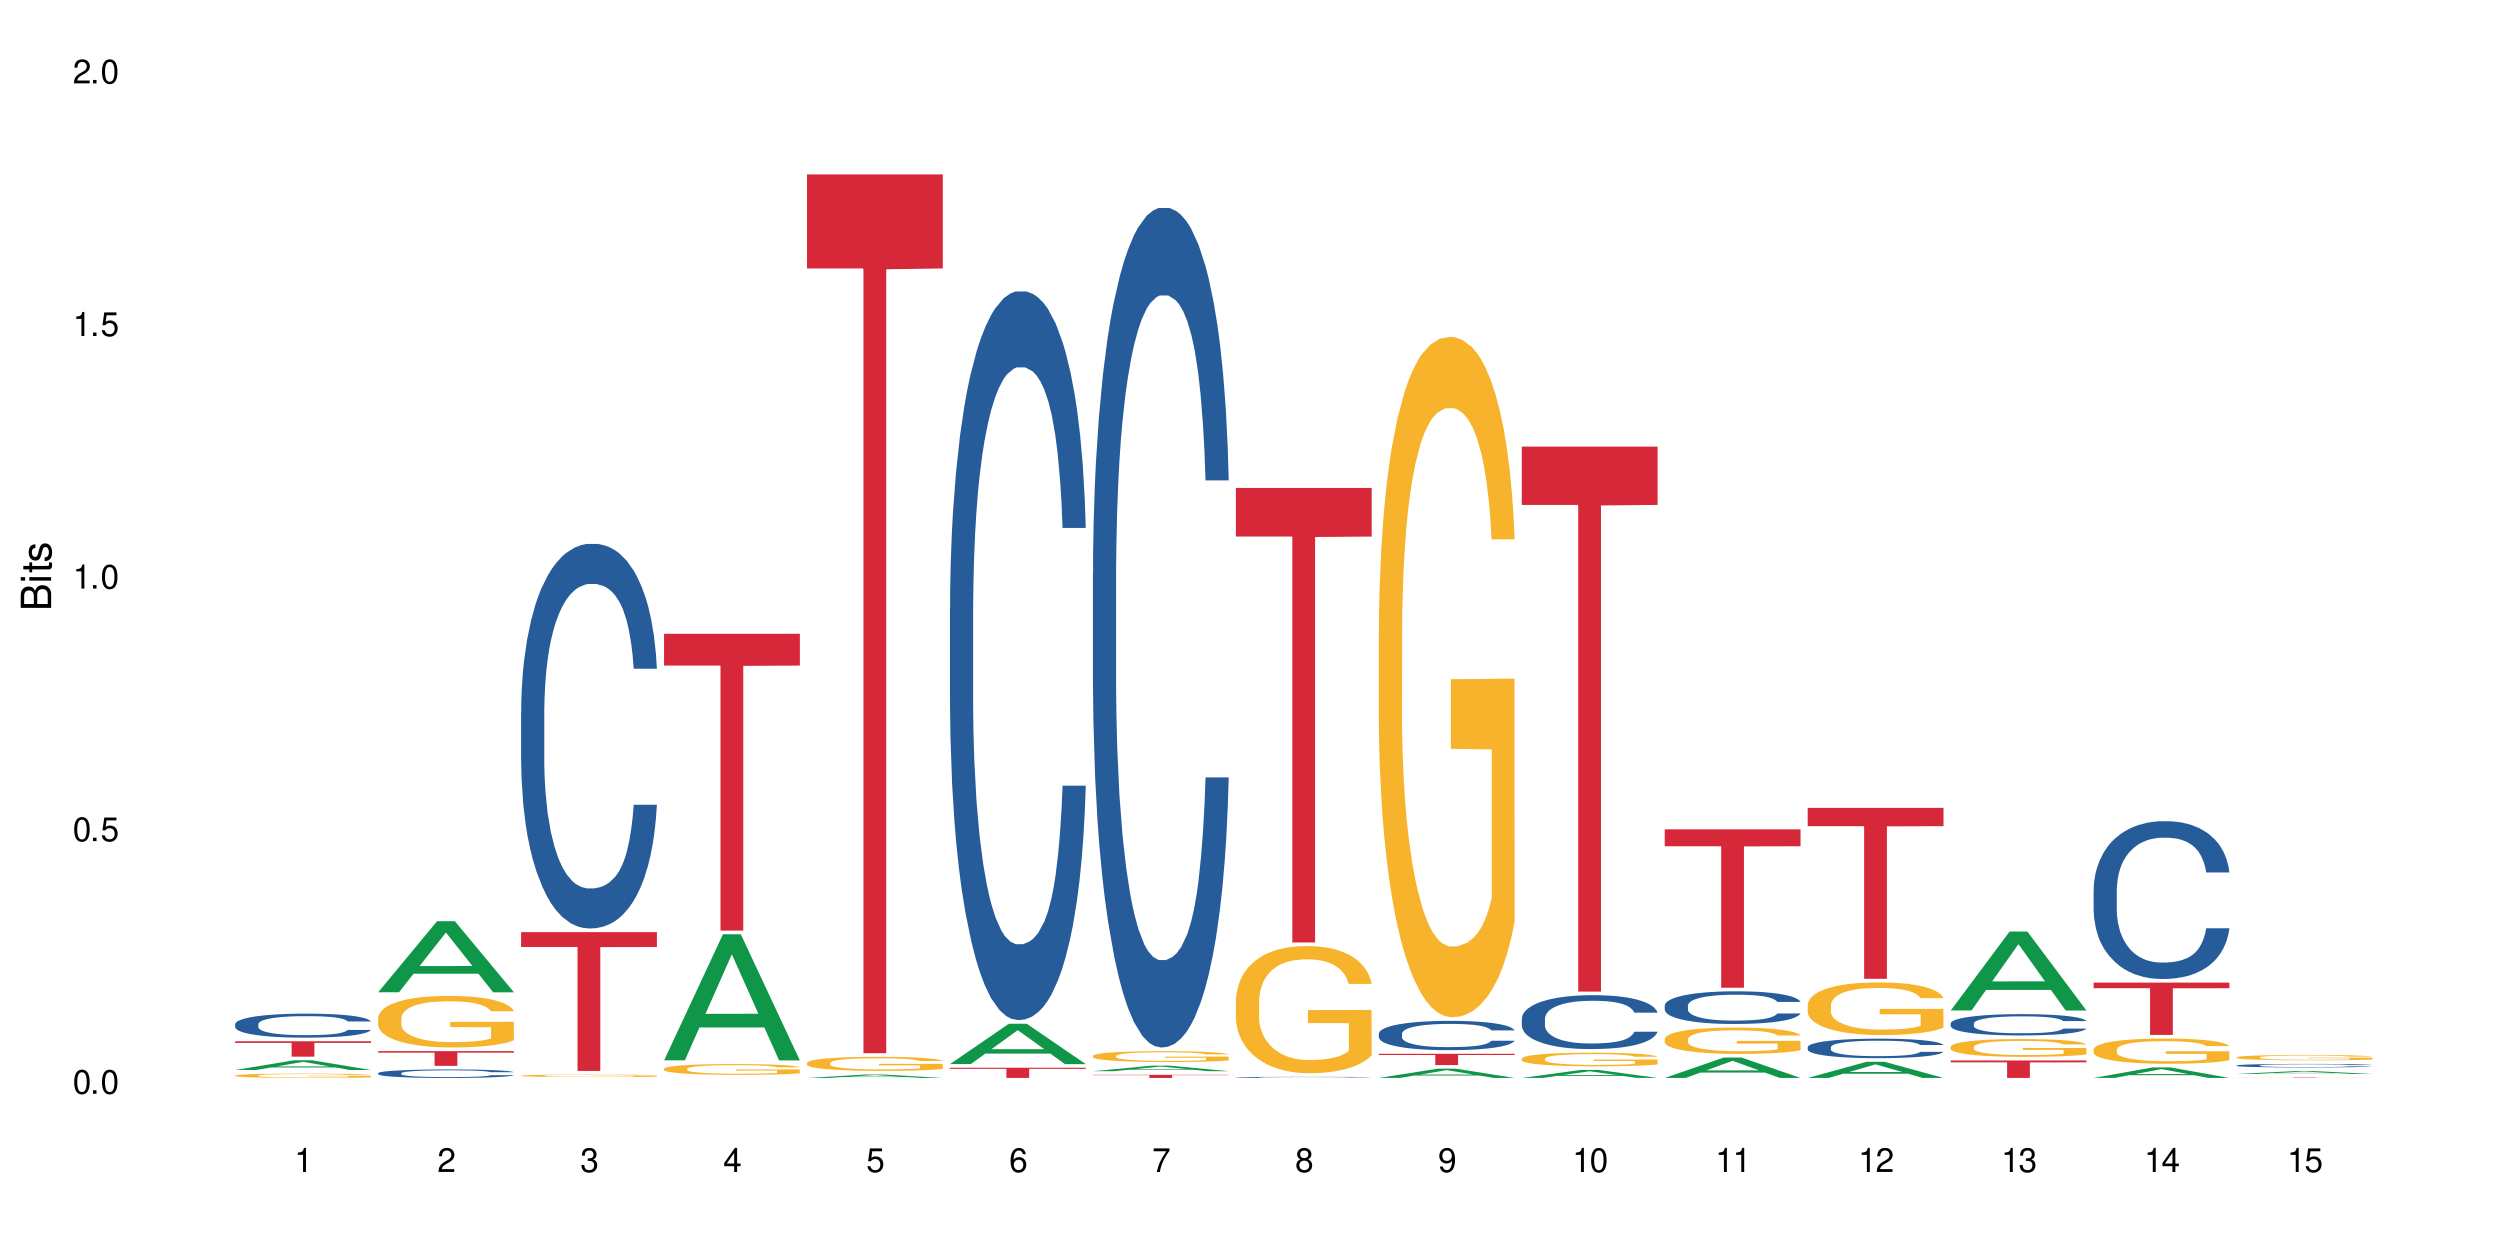
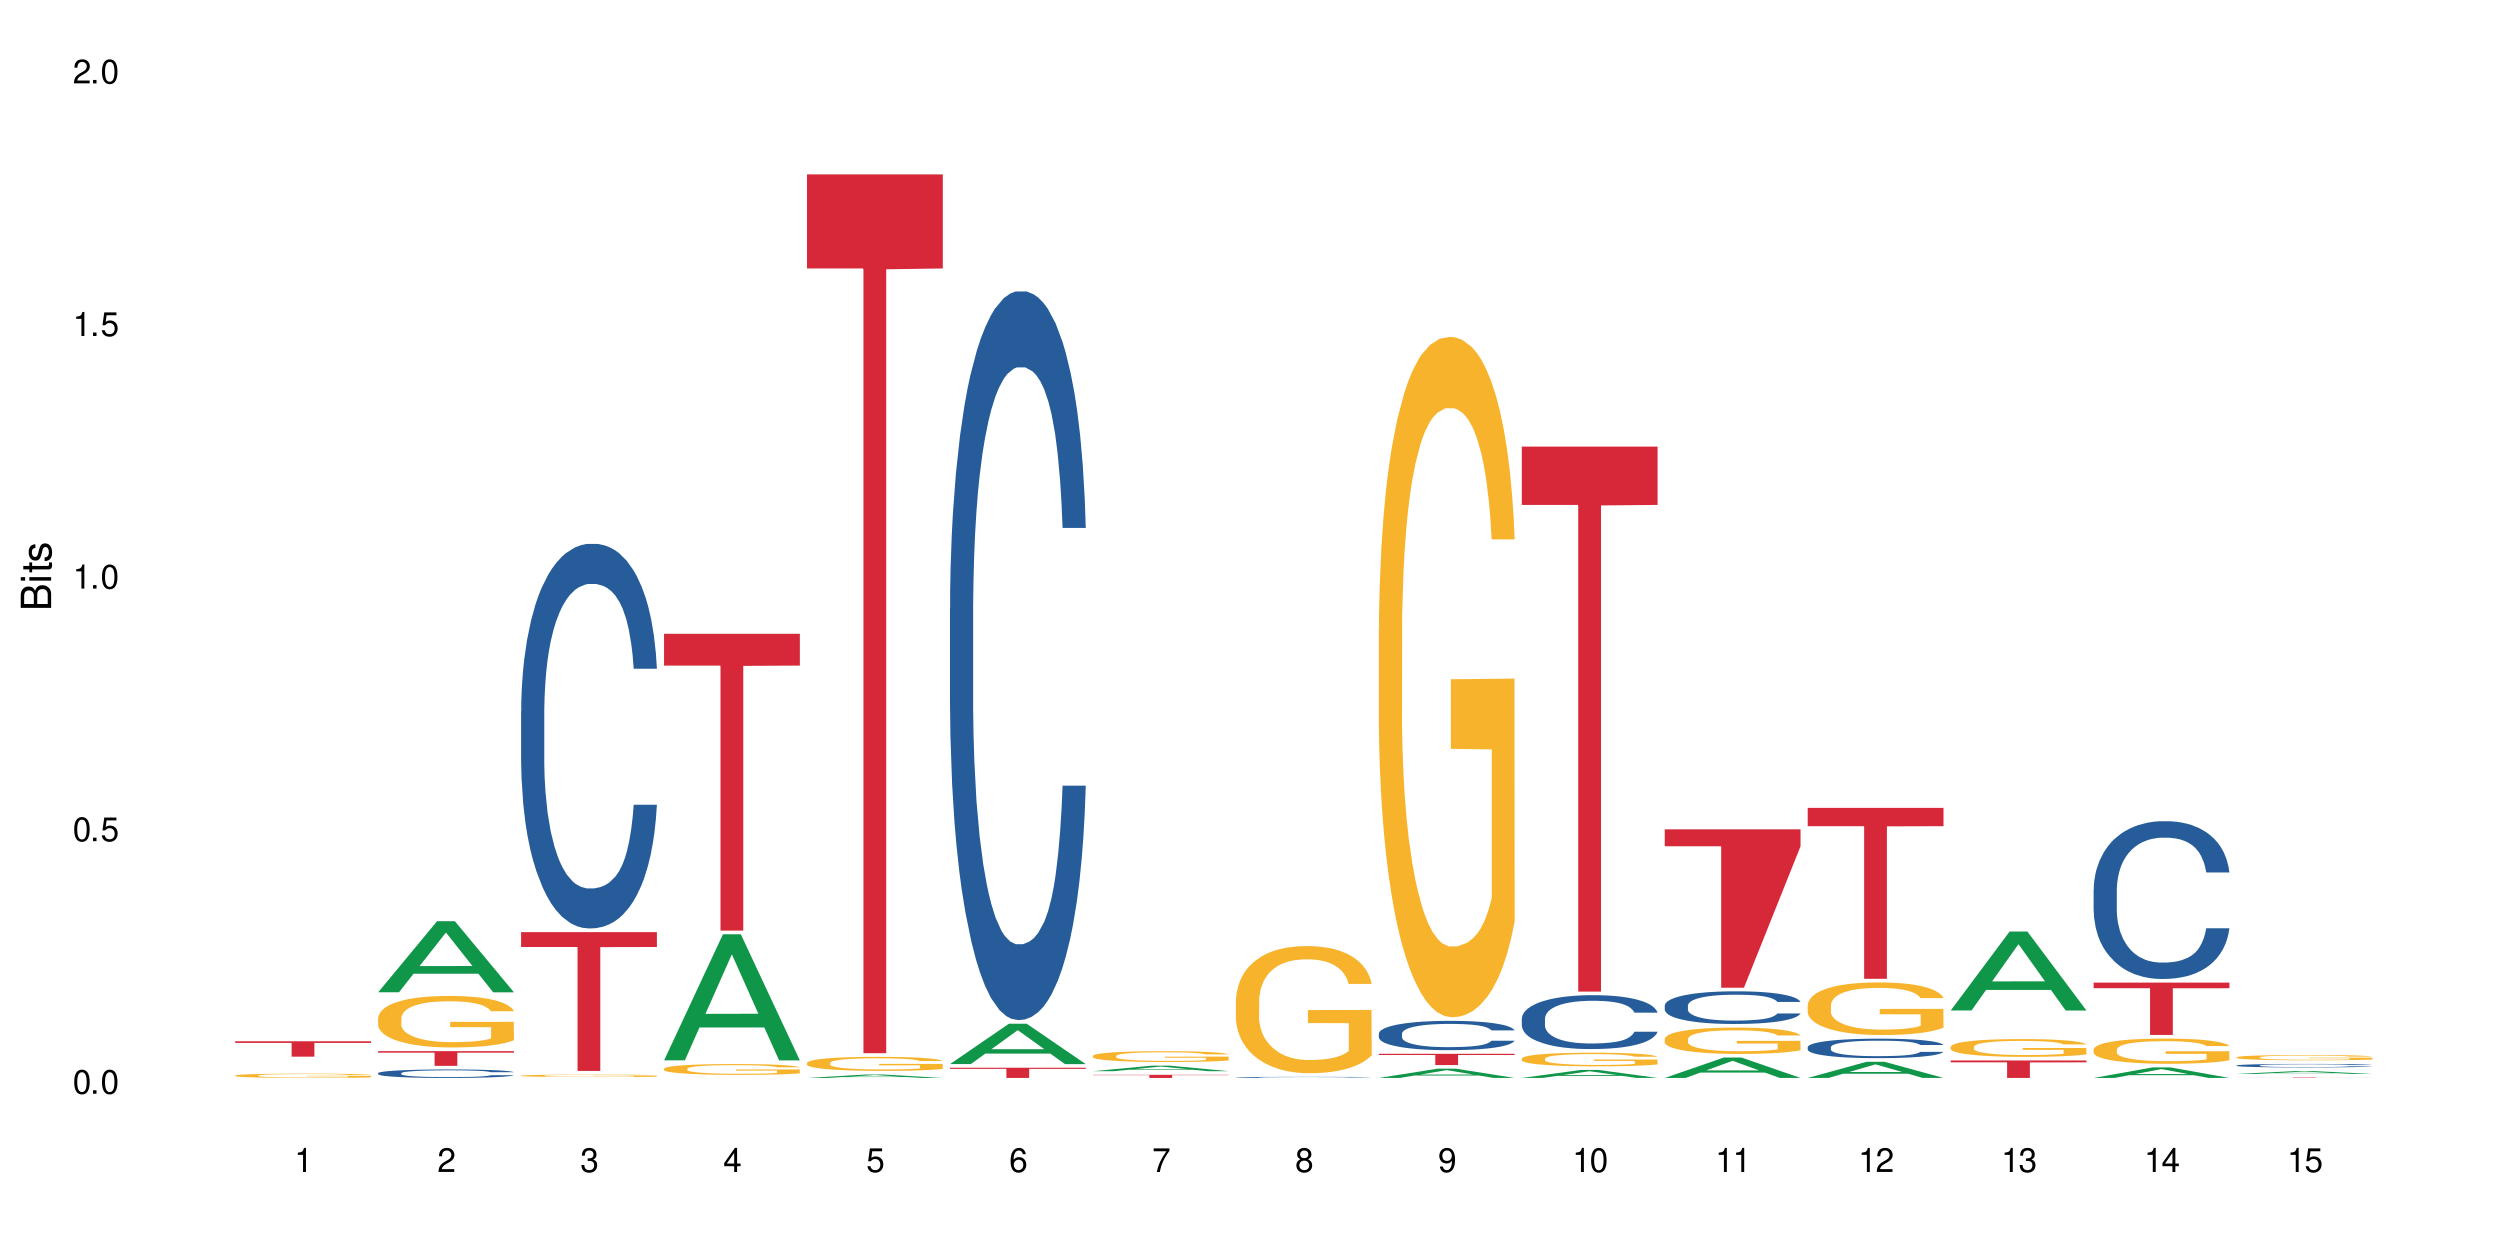
<svg xmlns="http://www.w3.org/2000/svg" xmlns:xlink="http://www.w3.org/1999/xlink" width="720" height="360" viewBox="0 0 720 360">
  <defs>
    <g>
      <g id="glyph-0-0">
</g>
      <g id="glyph-0-1">
        <path d="M 2.641 -6.938 C 2 -6.938 1.422 -6.656 1.078 -6.172 C 0.641 -5.562 0.406 -4.641 0.406 -3.359 C 0.406 -1.016 1.188 0.219 2.641 0.219 C 4.078 0.219 4.859 -1.016 4.859 -3.297 C 4.859 -4.641 4.656 -5.547 4.203 -6.172 C 3.844 -6.656 3.281 -6.938 2.641 -6.938 Z M 2.641 -6.188 C 3.547 -6.188 4 -5.25 4 -3.375 C 4 -1.406 3.562 -0.484 2.625 -0.484 C 1.734 -0.484 1.281 -1.438 1.281 -3.344 C 1.281 -5.25 1.734 -6.188 2.641 -6.188 Z M 2.641 -6.188 " />
      </g>
      <g id="glyph-0-2">
        <path d="M 1.828 -1 L 0.828 -1 L 0.828 0 L 1.828 0 Z M 1.828 -1 " />
      </g>
      <g id="glyph-0-3">
        <path d="M 4.562 -6.797 L 1.062 -6.797 L 0.547 -3.094 L 1.328 -3.094 C 1.719 -3.562 2.047 -3.734 2.578 -3.734 C 3.484 -3.734 4.062 -3.109 4.062 -2.094 C 4.062 -1.125 3.484 -0.531 2.578 -0.531 C 1.828 -0.531 1.375 -0.906 1.188 -1.672 L 0.328 -1.672 C 0.453 -1.109 0.547 -0.844 0.75 -0.594 C 1.125 -0.078 1.828 0.219 2.594 0.219 C 3.969 0.219 4.922 -0.781 4.922 -2.219 C 4.922 -3.562 4.031 -4.484 2.719 -4.484 C 2.25 -4.484 1.859 -4.359 1.469 -4.062 L 1.734 -5.969 L 4.562 -5.969 Z M 4.562 -6.797 " />
      </g>
      <g id="glyph-0-4">
        <path d="M 2.484 -4.938 L 2.484 0 L 3.328 0 L 3.328 -6.938 L 2.766 -6.938 C 2.469 -5.875 2.281 -5.734 0.984 -5.562 L 0.984 -4.938 Z M 2.484 -4.938 " />
      </g>
      <g id="glyph-0-5">
        <path d="M 4.859 -0.828 L 1.281 -0.828 C 1.359 -1.406 1.672 -1.781 2.5 -2.281 L 3.469 -2.828 C 4.406 -3.344 4.906 -4.062 4.906 -4.906 C 4.906 -5.484 4.672 -6.031 4.266 -6.406 C 3.859 -6.766 3.375 -6.938 2.719 -6.938 C 1.859 -6.938 1.219 -6.625 0.844 -6.031 C 0.609 -5.672 0.5 -5.234 0.484 -4.531 L 1.328 -4.531 C 1.359 -5.016 1.406 -5.281 1.531 -5.516 C 1.75 -5.938 2.188 -6.203 2.703 -6.203 C 3.469 -6.203 4.031 -5.641 4.031 -4.891 C 4.031 -4.344 3.719 -3.859 3.125 -3.516 L 2.234 -3 C 0.812 -2.172 0.406 -1.531 0.328 -0.016 L 4.859 -0.016 Z M 4.859 -0.828 " />
      </g>
      <g id="glyph-0-6">
        <path d="M 2.125 -3.188 L 2.578 -3.188 C 3.5 -3.188 3.984 -2.766 3.984 -1.922 C 3.984 -1.062 3.469 -0.531 2.594 -0.531 C 1.656 -0.531 1.203 -1 1.156 -2.016 L 0.312 -2.016 C 0.344 -1.453 0.438 -1.094 0.609 -0.781 C 0.953 -0.109 1.625 0.219 2.547 0.219 C 3.953 0.219 4.859 -0.625 4.859 -1.938 C 4.859 -2.828 4.516 -3.297 3.703 -3.594 C 4.344 -3.844 4.656 -4.328 4.656 -5.031 C 4.656 -6.219 3.875 -6.938 2.578 -6.938 C 1.203 -6.938 0.484 -6.172 0.453 -4.703 L 1.297 -4.703 C 1.312 -5.125 1.344 -5.359 1.453 -5.578 C 1.641 -5.969 2.062 -6.203 2.594 -6.203 C 3.344 -6.203 3.797 -5.75 3.797 -5 C 3.797 -4.516 3.609 -4.219 3.25 -4.047 C 3.016 -3.953 2.703 -3.922 2.125 -3.906 Z M 2.125 -3.188 " />
      </g>
      <g id="glyph-0-7">
        <path d="M 3.141 -1.672 L 3.141 0 L 3.984 0 L 3.984 -1.672 L 4.984 -1.672 L 4.984 -2.438 L 3.984 -2.438 L 3.984 -6.938 L 3.359 -6.938 L 0.266 -2.578 L 0.266 -1.672 Z M 3.141 -2.438 L 1 -2.438 L 3.141 -5.5 Z M 3.141 -2.438 " />
      </g>
      <g id="glyph-0-8">
        <path d="M 4.781 -5.125 C 4.609 -6.266 3.891 -6.938 2.844 -6.938 C 2.094 -6.938 1.422 -6.578 1.031 -5.953 C 0.594 -5.266 0.406 -4.422 0.406 -3.172 C 0.406 -2 0.578 -1.25 0.984 -0.641 C 1.359 -0.078 1.953 0.219 2.703 0.219 C 3.984 0.219 4.922 -0.75 4.922 -2.094 C 4.922 -3.375 4.062 -4.281 2.844 -4.281 C 2.172 -4.281 1.641 -4.031 1.281 -3.516 C 1.281 -5.234 1.828 -6.188 2.797 -6.188 C 3.391 -6.188 3.797 -5.797 3.938 -5.125 Z M 2.734 -3.531 C 3.547 -3.531 4.062 -2.953 4.062 -2.031 C 4.062 -1.156 3.484 -0.531 2.703 -0.531 C 1.922 -0.531 1.328 -1.188 1.328 -2.078 C 1.328 -2.938 1.906 -3.531 2.734 -3.531 Z M 2.734 -3.531 " />
      </g>
      <g id="glyph-0-9">
        <path d="M 4.984 -6.797 L 0.438 -6.797 L 0.438 -5.969 L 4.109 -5.969 C 2.5 -3.656 1.828 -2.234 1.328 0 L 2.219 0 C 2.594 -2.172 3.453 -4.047 4.984 -6.094 Z M 4.984 -6.797 " />
      </g>
      <g id="glyph-0-10">
        <path d="M 3.75 -3.656 C 4.469 -4.094 4.688 -4.438 4.688 -5.078 C 4.688 -6.172 3.844 -6.938 2.641 -6.938 C 1.438 -6.938 0.594 -6.172 0.594 -5.094 C 0.594 -4.438 0.812 -4.094 1.516 -3.656 C 0.734 -3.266 0.359 -2.703 0.359 -1.922 C 0.359 -0.656 1.281 0.219 2.641 0.219 C 3.984 0.219 4.922 -0.656 4.922 -1.922 C 4.922 -2.703 4.531 -3.266 3.75 -3.656 Z M 2.641 -6.188 C 3.359 -6.188 3.812 -5.75 3.812 -5.062 C 3.812 -4.406 3.344 -3.984 2.641 -3.984 C 1.922 -3.984 1.453 -4.406 1.453 -5.078 C 1.453 -5.75 1.922 -6.188 2.641 -6.188 Z M 2.641 -3.266 C 3.484 -3.266 4.062 -2.719 4.062 -1.906 C 4.062 -1.078 3.484 -0.531 2.625 -0.531 C 1.797 -0.531 1.219 -1.094 1.219 -1.906 C 1.219 -2.719 1.781 -3.266 2.641 -3.266 Z M 2.641 -3.266 " />
      </g>
      <g id="glyph-0-11">
        <path d="M 0.516 -1.578 C 0.672 -0.453 1.406 0.219 2.438 0.219 C 3.188 0.219 3.859 -0.141 4.266 -0.766 C 4.688 -1.453 4.891 -2.297 4.891 -3.547 C 4.891 -4.719 4.703 -5.453 4.312 -6.078 C 3.938 -6.641 3.344 -6.938 2.594 -6.938 C 1.297 -6.938 0.359 -5.969 0.359 -4.625 C 0.359 -3.344 1.234 -2.453 2.453 -2.453 C 3.094 -2.453 3.578 -2.672 4.016 -3.203 C 4 -1.484 3.469 -0.531 2.5 -0.531 C 1.906 -0.531 1.484 -0.906 1.359 -1.578 Z M 2.578 -6.203 C 3.375 -6.203 3.969 -5.531 3.969 -4.641 C 3.969 -3.797 3.391 -3.188 2.547 -3.188 C 1.734 -3.188 1.234 -3.766 1.234 -4.688 C 1.234 -5.562 1.797 -6.203 2.578 -6.203 Z M 2.578 -6.203 " />
      </g>
      <g id="glyph-1-0">
</g>
      <g id="glyph-1-1">
        <path d="M 0 -0.953 L 0 -4.891 C 0 -5.719 -0.234 -6.344 -0.734 -6.797 C -1.188 -7.234 -1.812 -7.469 -2.5 -7.469 C -3.547 -7.469 -4.188 -7 -4.625 -5.875 C -4.984 -6.688 -5.625 -7.094 -6.531 -7.094 C -7.172 -7.094 -7.734 -6.859 -8.141 -6.391 C -8.562 -5.922 -8.75 -5.344 -8.75 -4.5 L -8.75 -0.953 Z M -4.984 -2.062 L -7.766 -2.062 L -7.766 -4.219 C -7.766 -4.844 -7.688 -5.203 -7.453 -5.5 C -7.219 -5.812 -6.859 -5.969 -6.375 -5.969 C -5.891 -5.969 -5.531 -5.812 -5.297 -5.5 C -5.062 -5.203 -4.984 -4.844 -4.984 -4.219 Z M -0.984 -2.062 L -4 -2.062 L -4 -4.781 C -4 -5.766 -3.438 -6.359 -2.484 -6.359 C -1.547 -6.359 -0.984 -5.766 -0.984 -4.781 Z M -0.984 -2.062 " />
      </g>
      <g id="glyph-1-2">
        <path d="M -6.281 -1.797 L -6.281 -0.797 L 0 -0.797 L 0 -1.797 Z M -8.75 -1.797 L -8.75 -0.797 L -7.484 -0.797 L -7.484 -1.797 Z M -8.75 -1.797 " />
      </g>
      <g id="glyph-1-3">
        <path d="M -6.281 -3.047 L -6.281 -2.016 L -8.016 -2.016 L -8.016 -1.016 L -6.281 -1.016 L -6.281 -0.172 L -5.469 -0.172 L -5.469 -1.016 L -0.719 -1.016 C -0.078 -1.016 0.281 -1.453 0.281 -2.234 C 0.281 -2.5 0.25 -2.719 0.188 -3.047 L -0.641 -3.047 C -0.609 -2.906 -0.594 -2.766 -0.594 -2.562 C -0.594 -2.141 -0.719 -2.016 -1.156 -2.016 L -5.469 -2.016 L -5.469 -3.047 Z M -6.281 -3.047 " />
      </g>
      <g id="glyph-1-4">
        <path d="M -4.531 -5.25 C -5.766 -5.25 -6.469 -4.422 -6.469 -2.969 C -6.469 -1.516 -5.719 -0.562 -4.547 -0.562 C -3.562 -0.562 -3.094 -1.062 -2.734 -2.562 L -2.516 -3.484 C -2.344 -4.188 -2.094 -4.469 -1.641 -4.469 C -1.047 -4.469 -0.641 -3.875 -0.641 -3 C -0.641 -2.453 -0.797 -2 -1.062 -1.75 C -1.25 -1.594 -1.422 -1.531 -1.875 -1.469 L -1.875 -0.406 C -0.422 -0.453 0.281 -1.266 0.281 -2.922 C 0.281 -4.5 -0.5 -5.516 -1.719 -5.516 C -2.656 -5.516 -3.172 -4.984 -3.469 -3.734 L -3.703 -2.766 C -3.891 -1.953 -4.156 -1.609 -4.594 -1.609 C -5.188 -1.609 -5.547 -2.125 -5.547 -2.938 C -5.547 -3.75 -5.203 -4.172 -4.531 -4.203 Z M -4.531 -5.25 " />
      </g>
    </g>
  </defs>
  <rect x="-72" y="-36" width="864" height="432" fill="rgb(100%, 100%, 100%)" fill-opacity="1" />
-   <path fill-rule="nonzero" fill="rgb(6.275%, 58.824%, 28.235%)" fill-opacity="1" d="M 67.73 308.164 L 67.773 308.16 L 84.695 305.355 L 89.836 305.355 L 106.844 308.164 L 100.867 308.164 L 96.605 307.434 L 77.926 307.434 L 73.75 308.164 L 67.73 308.164 L 79.723 307.129 L 94.895 307.125 L 87.328 305.816 L 87.246 305.812 L 87.16 305.82 L 79.684 307.125 L 79.723 307.129 Z M 67.73 308.164 " />
-   <path fill-rule="nonzero" fill="rgb(14.51%, 36.078%, 60%)" fill-opacity="1" d="M 67.73 294.941 L 67.777 294.934 L 67.777 294.785 L 67.922 294.543 L 68.254 294.238 L 68.59 294.031 L 69.449 293.66 L 70.641 293.301 L 71.879 293.02 L 72.785 292.855 L 73.598 292.73 L 75.457 292.496 L 76.652 292.375 L 77.938 292.27 L 79.512 292.164 L 80.656 292.098 L 83.234 291.996 L 85.141 291.953 L 86.621 291.934 L 89.816 291.934 L 91.723 291.961 L 93.105 291.992 L 94.633 292.043 L 95.922 292.098 L 98.164 292.238 L 100.168 292.414 L 101.074 292.516 L 102.504 292.711 L 103.602 292.902 L 104.363 293.066 L 105.223 293.301 L 105.984 293.582 L 106.559 293.906 L 106.844 294.176 L 100.168 294.176 L 99.832 293.926 L 99.449 293.727 L 98.734 293.469 L 98.02 293.285 L 97.02 293.102 L 96.113 292.984 L 94.871 292.863 L 93.773 292.789 L 92.629 292.73 L 91.531 292.691 L 89.434 292.656 L 87 292.656 L 86.094 292.668 L 84.234 292.719 L 83.234 292.762 L 81.801 292.852 L 80.801 292.934 L 79.609 293.059 L 78.797 293.168 L 77.797 293.332 L 77.078 293.477 L 76.27 293.684 L 75.793 293.844 L 75.363 294.02 L 74.98 294.227 L 74.695 294.449 L 74.504 294.684 L 74.41 294.91 L 74.41 295.887 L 74.504 296.117 L 74.742 296.383 L 75.363 296.766 L 76.27 297.102 L 77.32 297.367 L 78.32 297.555 L 78.891 297.645 L 79.656 297.746 L 80.848 297.871 L 82.566 297.996 L 83.566 298.047 L 85.094 298.098 L 86.668 298.125 L 88.766 298.125 L 90.625 298.098 L 91.867 298.066 L 93.156 298.016 L 94.918 297.91 L 96.016 297.809 L 96.969 297.688 L 97.688 297.57 L 98.164 297.469 L 98.879 297.273 L 99.449 297.059 L 99.879 296.836 L 100.168 296.621 L 106.844 296.621 L 106.559 296.875 L 106.129 297.121 L 105.699 297.305 L 105.031 297.523 L 104.27 297.719 L 103.172 297.941 L 102.266 298.086 L 101.074 298.246 L 99.977 298.363 L 98.781 298.473 L 97.02 298.598 L 95.875 298.66 L 94.633 298.719 L 93.156 298.77 L 91.293 298.812 L 89.289 298.84 L 87.43 298.844 L 85.426 298.832 L 83.949 298.805 L 81.992 298.75 L 79.559 298.637 L 77.797 298.516 L 76.414 298.395 L 75.219 298.27 L 73.883 298.098 L 72.168 297.82 L 71.117 297.605 L 70.402 297.43 L 69.59 297.184 L 69.02 296.961 L 68.352 296.609 L 67.875 296.16 L 67.73 295.812 Z M 67.73 294.941 " />
  <path fill-rule="nonzero" fill="rgb(96.863%, 70.196%, 16.863%)" fill-opacity="1" d="M 67.73 309.742 L 67.777 309.742 L 67.777 309.719 L 67.969 309.668 L 68.445 309.598 L 69.066 309.539 L 69.734 309.492 L 70.164 309.469 L 70.879 309.438 L 71.5 309.41 L 73.074 309.359 L 75.078 309.312 L 76.172 309.293 L 77.414 309.273 L 79.18 309.25 L 79.988 309.242 L 82.469 309.227 L 85.285 309.215 L 88.383 309.211 L 89.816 309.211 L 91.77 309.215 L 94.441 309.23 L 95.969 309.242 L 97.16 309.25 L 98.402 309.266 L 99.926 309.289 L 101.359 309.316 L 102.504 309.344 L 103.648 309.379 L 104.602 309.414 L 105.414 309.453 L 106.129 309.5 L 106.559 309.539 L 106.844 309.582 L 100.215 309.582 L 99.832 309.539 L 99.402 309.512 L 98.688 309.473 L 97.973 309.445 L 97.258 309.422 L 95.922 309.395 L 94.777 309.375 L 93.344 309.359 L 91.961 309.352 L 90.387 309.344 L 89.434 309.34 L 86.906 309.34 L 84.617 309.348 L 83.281 309.359 L 82.328 309.367 L 80.992 309.383 L 80.18 309.398 L 79.703 309.406 L 78.273 309.441 L 77.32 309.473 L 76.793 309.496 L 76.125 309.527 L 75.648 309.559 L 75.125 309.605 L 74.84 309.641 L 74.457 309.715 L 74.41 309.922 L 74.551 309.965 L 74.84 310.008 L 75.219 310.051 L 75.793 310.094 L 76.363 310.125 L 77.367 310.172 L 78.227 310.199 L 78.891 310.219 L 80.18 310.25 L 80.703 310.262 L 81.945 310.281 L 83.234 310.297 L 84.809 310.309 L 86 310.316 L 87.906 310.32 L 90.34 310.32 L 93.203 310.316 L 95.016 310.305 L 96.254 310.297 L 97.066 310.289 L 98.066 310.277 L 98.781 310.266 L 99.449 310.254 L 100.262 310.234 L 100.262 309.965 L 88.48 309.961 L 88.48 309.836 L 106.797 309.832 L 106.844 310.277 L 105.844 310.309 L 104.602 310.336 L 103.41 310.359 L 102.168 310.379 L 100.406 310.398 L 98.973 310.414 L 96.781 310.43 L 94.777 310.441 L 92.676 310.445 L 90.816 310.449 L 88.621 310.453 L 86.668 310.449 L 84.57 310.441 L 82.898 310.434 L 81.371 310.422 L 79.848 310.406 L 77.938 310.383 L 76.699 310.363 L 75.41 310.34 L 74.121 310.312 L 72.977 310.281 L 72.215 310.258 L 71.453 310.23 L 70.641 310.195 L 69.879 310.156 L 69.305 310.121 L 68.781 310.082 L 68.398 310.047 L 68.016 309.996 L 67.828 309.953 L 67.73 309.918 Z M 67.73 309.742 " />
  <path fill-rule="nonzero" fill="rgb(83.922%, 15.686%, 22.353%)" fill-opacity="1" d="M 67.73 299.891 L 106.844 299.891 L 106.844 300.363 L 90.543 300.367 L 90.543 304.312 L 83.984 304.312 L 83.984 300.371 L 83.891 300.363 L 67.73 300.363 Z M 67.73 299.891 " />
  <path fill-rule="nonzero" fill="rgb(6.275%, 58.824%, 28.235%)" fill-opacity="1" d="M 108.902 285.766 L 108.945 285.746 L 125.867 265.312 L 131.008 265.312 L 148.016 285.785 L 142.039 285.785 L 137.777 280.441 L 119.098 280.441 L 114.922 285.766 L 108.902 285.766 L 120.895 278.23 L 136.062 278.211 L 128.5 268.656 L 128.418 268.637 L 128.332 268.695 L 120.855 278.211 L 120.895 278.23 Z M 108.902 285.766 " />
  <path fill-rule="nonzero" fill="rgb(14.51%, 36.078%, 60%)" fill-opacity="1" d="M 108.902 309.07 L 108.949 309.066 L 108.949 309.016 L 109.094 308.93 L 109.426 308.82 L 109.762 308.75 L 110.621 308.617 L 111.812 308.488 L 113.051 308.391 L 113.957 308.332 L 114.77 308.289 L 116.629 308.207 L 117.82 308.164 L 119.109 308.125 L 120.684 308.086 L 121.828 308.062 L 124.406 308.027 L 126.312 308.012 L 127.793 308.008 L 130.988 308.008 L 132.895 308.016 L 134.277 308.027 L 135.805 308.043 L 137.094 308.062 L 139.336 308.113 L 141.336 308.176 L 142.242 308.211 L 143.676 308.281 L 144.773 308.348 L 145.535 308.406 L 146.395 308.488 L 147.156 308.59 L 147.73 308.703 L 148.016 308.801 L 141.336 308.801 L 141.004 308.711 L 140.621 308.641 L 139.906 308.551 L 139.191 308.484 L 138.191 308.418 L 137.285 308.379 L 136.043 308.336 L 134.945 308.309 L 133.801 308.289 L 132.703 308.273 L 130.605 308.262 L 128.172 308.262 L 127.266 308.266 L 125.406 308.285 L 124.406 308.301 L 122.973 308.332 L 121.973 308.359 L 120.781 308.402 L 119.969 308.441 L 118.969 308.5 L 118.25 308.551 L 117.441 308.625 L 116.965 308.68 L 116.535 308.742 L 116.152 308.816 L 115.867 308.895 L 115.676 308.977 L 115.582 309.059 L 115.582 309.406 L 115.676 309.484 L 115.914 309.578 L 116.535 309.715 L 117.441 309.836 L 118.488 309.93 L 119.492 309.996 L 120.062 310.027 L 120.828 310.062 L 122.02 310.105 L 123.738 310.152 L 124.738 310.168 L 126.266 310.188 L 127.84 310.195 L 129.938 310.195 L 131.797 310.188 L 133.039 310.176 L 134.324 310.16 L 136.09 310.121 L 137.188 310.086 L 138.141 310.043 L 138.859 310 L 139.336 309.965 L 140.051 309.895 L 140.621 309.82 L 141.051 309.742 L 141.336 309.664 L 148.016 309.664 L 147.73 309.754 L 147.301 309.84 L 146.871 309.906 L 146.203 309.984 L 145.441 310.055 L 144.344 310.133 L 143.438 310.184 L 142.242 310.238 L 141.148 310.281 L 139.953 310.32 L 138.191 310.363 L 137.043 310.387 L 135.805 310.406 L 134.324 310.426 L 132.465 310.441 L 130.461 310.449 L 128.602 310.453 L 126.598 310.445 L 125.121 310.438 L 123.164 310.418 L 120.73 310.379 L 118.969 310.336 L 117.582 310.293 L 116.391 310.246 L 115.055 310.188 L 113.34 310.09 L 112.289 310.012 L 111.574 309.949 L 110.762 309.863 L 110.191 309.785 L 109.523 309.66 L 109.047 309.5 L 108.902 309.379 Z M 108.902 309.07 " />
  <path fill-rule="nonzero" fill="rgb(96.863%, 70.196%, 16.863%)" fill-opacity="1" d="M 108.902 293.188 L 108.949 293.176 L 108.949 292.902 L 109.141 292.293 L 109.617 291.453 L 110.238 290.762 L 110.906 290.219 L 111.336 289.934 L 112.051 289.527 L 112.672 289.23 L 114.246 288.621 L 116.25 288.051 L 117.344 287.805 L 118.586 287.574 L 120.352 287.316 L 121.16 287.223 L 123.641 287.008 L 126.457 286.871 L 129.555 286.832 L 130.988 286.844 L 132.941 286.898 L 135.613 287.047 L 137.141 287.184 L 138.332 287.316 L 139.574 287.496 L 141.098 287.766 L 142.531 288.09 L 143.676 288.418 L 144.82 288.824 L 145.773 289.258 L 146.586 289.73 L 147.301 290.301 L 147.73 290.773 L 148.016 291.25 L 141.387 291.25 L 141.004 290.773 L 140.574 290.41 L 139.859 289.961 L 139.145 289.637 L 138.43 289.379 L 137.094 289.027 L 135.949 288.809 L 134.516 288.621 L 133.133 288.496 L 131.559 288.418 L 130.605 288.391 L 128.078 288.391 L 125.789 288.484 L 124.453 288.594 L 123.5 288.699 L 122.164 288.902 L 121.352 289.066 L 120.875 289.176 L 119.445 289.594 L 118.488 289.977 L 117.965 290.234 L 117.297 290.641 L 116.82 291.004 L 116.297 291.547 L 116.008 291.953 L 115.629 292.875 L 115.582 295.316 L 115.723 295.832 L 116.008 296.387 L 116.391 296.875 L 116.965 297.391 L 117.535 297.781 L 118.539 298.312 L 119.395 298.664 L 120.062 298.895 L 121.352 299.262 L 121.875 299.383 L 123.117 299.625 L 124.406 299.816 L 125.98 299.977 L 127.172 300.059 L 129.078 300.129 L 131.512 300.129 L 134.375 300.047 L 136.188 299.938 L 137.426 299.828 L 138.238 299.734 L 139.238 299.586 L 139.953 299.449 L 140.621 299.301 L 141.434 299.07 L 141.434 295.832 L 129.652 295.816 L 129.652 294.301 L 147.969 294.285 L 148.016 299.586 L 147.016 299.949 L 145.773 300.305 L 144.582 300.574 L 143.34 300.805 L 141.578 301.062 L 140.145 301.227 L 137.949 301.414 L 135.949 301.535 L 133.848 301.617 L 131.988 301.66 L 129.793 301.672 L 127.84 301.645 L 125.742 301.562 L 124.07 301.457 L 122.543 301.32 L 121.02 301.145 L 119.109 300.859 L 117.871 300.629 L 116.582 300.344 L 115.293 300.004 L 114.148 299.641 L 113.387 299.355 L 112.625 299.031 L 111.812 298.621 L 111.051 298.16 L 110.477 297.742 L 109.953 297.266 L 109.57 296.82 L 109.188 296.211 L 108.996 295.723 L 108.902 295.301 Z M 108.902 293.188 " />
  <path fill-rule="nonzero" fill="rgb(83.922%, 15.686%, 22.353%)" fill-opacity="1" d="M 108.902 302.719 L 148.016 302.719 L 148.016 303.172 L 131.715 303.176 L 131.715 306.961 L 125.156 306.961 L 125.156 303.18 L 125.062 303.172 L 108.902 303.172 Z M 108.902 302.719 " />
  <path fill-rule="nonzero" fill="rgb(14.51%, 36.078%, 60%)" fill-opacity="1" d="M 150.074 204.84 L 150.121 204.738 L 150.121 202.309 L 150.266 198.461 L 150.598 193.602 L 150.934 190.262 L 151.793 184.289 L 152.984 178.516 L 154.223 174.062 L 155.129 171.43 L 155.941 169.406 L 157.801 165.66 L 158.992 163.734 L 160.281 162.016 L 161.855 160.293 L 163 159.281 L 165.578 157.66 L 167.484 156.953 L 168.965 156.648 L 172.16 156.648 L 174.066 157.055 L 175.449 157.559 L 176.977 158.371 L 178.266 159.281 L 180.508 161.508 L 182.508 164.344 L 183.414 165.965 L 184.848 169.102 L 185.945 172.141 L 186.707 174.77 L 187.566 178.516 L 188.328 183.074 L 188.902 188.238 L 189.188 192.59 L 182.508 192.59 L 182.176 188.539 L 181.793 185.402 L 181.078 181.25 L 180.363 178.316 L 179.359 175.379 L 178.453 173.457 L 177.215 171.531 L 176.117 170.316 L 174.973 169.406 L 173.875 168.797 L 171.777 168.191 L 169.344 168.191 L 168.438 168.395 L 166.578 169.203 L 165.578 169.91 L 164.145 171.328 L 163.145 172.645 L 161.953 174.672 L 161.141 176.391 L 160.137 179.023 L 159.422 181.352 L 158.613 184.691 L 158.137 187.223 L 157.707 190.059 L 157.324 193.398 L 157.039 196.945 L 156.848 200.691 L 156.754 204.336 L 156.754 220.027 L 156.848 223.672 L 157.086 227.926 L 157.707 234.102 L 158.613 239.465 L 159.66 243.719 L 160.664 246.754 L 161.234 248.172 L 162 249.793 L 163.191 251.816 L 164.91 253.844 L 165.91 254.652 L 167.438 255.461 L 169.012 255.867 L 171.109 255.867 L 172.969 255.461 L 174.211 254.957 L 175.496 254.145 L 177.262 252.426 L 178.359 250.805 L 179.312 248.883 L 180.027 246.957 L 180.508 245.336 L 181.223 242.199 L 181.793 238.758 L 182.223 235.215 L 182.508 231.77 L 189.188 231.77 L 188.902 235.82 L 188.473 239.77 L 188.043 242.707 L 187.375 246.25 L 186.613 249.387 L 185.516 252.93 L 184.609 255.258 L 183.414 257.789 L 182.32 259.715 L 181.125 261.434 L 179.359 263.461 L 178.215 264.473 L 176.977 265.383 L 175.496 266.195 L 173.637 266.902 L 171.633 267.309 L 169.773 267.41 L 167.77 267.207 L 166.293 266.801 L 164.336 265.891 L 161.902 264.066 L 160.137 262.145 L 158.754 260.219 L 157.562 258.195 L 156.227 255.461 L 154.512 251.008 L 153.461 247.566 L 152.746 244.73 L 151.934 240.781 L 151.363 237.238 L 150.695 231.57 L 150.219 224.379 L 150.074 218.812 Z M 150.074 204.84 " />
  <path fill-rule="nonzero" fill="rgb(96.863%, 70.196%, 16.863%)" fill-opacity="1" d="M 150.074 309.785 L 150.121 309.785 L 150.121 309.773 L 150.312 309.742 L 150.789 309.703 L 151.41 309.672 L 152.078 309.645 L 152.508 309.633 L 153.223 309.613 L 153.844 309.598 L 155.418 309.57 L 157.418 309.543 L 158.516 309.531 L 159.758 309.52 L 161.523 309.508 L 162.332 309.504 L 164.812 309.492 L 167.629 309.484 L 172.16 309.484 L 174.113 309.488 L 176.785 309.496 L 178.312 309.5 L 179.504 309.508 L 180.746 309.516 L 182.27 309.527 L 183.703 309.543 L 184.848 309.559 L 185.992 309.578 L 186.945 309.598 L 187.758 309.621 L 188.473 309.648 L 188.902 309.672 L 189.188 309.695 L 182.559 309.695 L 182.176 309.672 L 181.746 309.652 L 181.031 309.633 L 180.316 309.617 L 179.602 309.605 L 178.266 309.59 L 177.121 309.578 L 175.688 309.57 L 174.305 309.562 L 172.73 309.559 L 169.25 309.559 L 166.961 309.562 L 165.625 309.566 L 164.672 309.574 L 163.336 309.582 L 162.523 309.59 L 162.047 309.594 L 160.617 309.617 L 159.66 309.633 L 159.137 309.645 L 158.469 309.664 L 157.992 309.684 L 157.469 309.707 L 157.18 309.727 L 156.801 309.77 L 156.754 309.887 L 156.895 309.91 L 157.18 309.938 L 157.562 309.961 L 158.137 309.984 L 158.707 310.004 L 159.711 310.027 L 160.566 310.047 L 161.234 310.059 L 162.523 310.074 L 163.047 310.078 L 164.289 310.09 L 165.578 310.102 L 167.148 310.109 L 168.344 310.113 L 170.25 310.117 L 172.684 310.117 L 175.547 310.113 L 177.359 310.105 L 178.598 310.102 L 179.41 310.098 L 180.41 310.09 L 181.125 310.082 L 181.793 310.074 L 182.605 310.066 L 182.605 309.91 L 170.824 309.91 L 170.824 309.84 L 189.141 309.84 L 189.188 310.09 L 188.188 310.105 L 186.945 310.125 L 185.754 310.137 L 184.512 310.148 L 182.746 310.16 L 181.316 310.168 L 179.121 310.176 L 177.121 310.184 L 175.02 310.188 L 169.012 310.188 L 166.91 310.184 L 165.242 310.18 L 163.715 310.172 L 162.191 310.164 L 160.281 310.148 L 159.043 310.141 L 156.465 310.109 L 155.32 310.094 L 154.559 310.078 L 153.793 310.062 L 152.984 310.043 L 152.219 310.023 L 151.648 310.004 L 151.125 309.98 L 150.742 309.957 L 150.359 309.93 L 150.168 309.906 L 150.074 309.887 Z M 150.074 309.785 " />
  <path fill-rule="nonzero" fill="rgb(83.922%, 15.686%, 22.353%)" fill-opacity="1" d="M 150.074 268.453 L 189.188 268.453 L 189.188 272.734 L 172.887 272.773 L 172.887 308.438 L 166.328 308.438 L 166.328 272.809 L 166.234 272.734 L 150.074 272.734 Z M 150.074 268.453 " />
  <path fill-rule="nonzero" fill="rgb(6.275%, 58.824%, 28.235%)" fill-opacity="1" d="M 191.246 305.367 L 191.289 305.332 L 208.211 269.059 L 213.352 269.059 L 230.359 305.398 L 224.383 305.398 L 220.121 295.914 L 201.441 295.914 L 197.262 305.367 L 191.246 305.367 L 203.238 291.988 L 218.406 291.953 L 210.844 274.996 L 210.762 274.961 L 210.676 275.062 L 203.195 291.953 L 203.238 291.988 Z M 191.246 305.367 " />
  <path fill-rule="nonzero" fill="rgb(96.863%, 70.196%, 16.863%)" fill-opacity="1" d="M 191.246 307.777 L 191.293 307.777 L 191.293 307.719 L 191.484 307.59 L 191.961 307.414 L 192.582 307.27 L 193.25 307.156 L 193.68 307.098 L 194.395 307.012 L 195.016 306.949 L 196.59 306.82 L 198.59 306.703 L 199.688 306.648 L 200.93 306.602 L 202.695 306.547 L 203.504 306.527 L 205.984 306.48 L 208.801 306.453 L 211.898 306.445 L 213.332 306.449 L 215.285 306.461 L 217.957 306.492 L 219.484 306.52 L 220.676 306.547 L 221.918 306.586 L 223.441 306.641 L 224.875 306.711 L 226.02 306.777 L 227.164 306.863 L 228.117 306.953 L 228.93 307.055 L 229.645 307.172 L 230.074 307.273 L 230.359 307.371 L 223.73 307.371 L 223.348 307.273 L 222.918 307.195 L 222.203 307.102 L 221.488 307.035 L 220.77 306.98 L 219.438 306.906 L 218.293 306.859 L 216.859 306.82 L 215.477 306.797 L 213.902 306.777 L 212.949 306.773 L 210.422 306.773 L 208.133 306.793 L 206.797 306.816 L 205.84 306.836 L 204.508 306.879 L 203.695 306.914 L 203.219 306.938 L 201.789 307.027 L 200.832 307.105 L 200.309 307.16 L 199.641 307.246 L 199.164 307.32 L 198.641 307.434 L 198.352 307.52 L 197.973 307.715 L 197.922 308.227 L 198.066 308.332 L 198.352 308.449 L 198.734 308.555 L 199.309 308.66 L 199.879 308.742 L 200.883 308.855 L 201.738 308.93 L 202.406 308.977 L 203.695 309.055 L 204.219 309.078 L 205.461 309.129 L 206.746 309.172 L 208.32 309.203 L 209.516 309.223 L 211.422 309.234 L 213.855 309.234 L 216.719 309.219 L 218.531 309.195 L 219.77 309.172 L 220.582 309.152 L 221.582 309.121 L 222.297 309.094 L 222.965 309.062 L 223.777 309.016 L 223.777 308.332 L 211.996 308.332 L 211.996 308.012 L 230.312 308.008 L 230.359 309.121 L 229.355 309.199 L 228.117 309.273 L 226.926 309.328 L 225.684 309.379 L 223.918 309.434 L 222.488 309.465 L 220.293 309.504 L 218.293 309.531 L 216.191 309.547 L 214.332 309.559 L 212.137 309.559 L 210.184 309.555 L 208.082 309.535 L 206.414 309.516 L 204.887 309.484 L 203.359 309.449 L 201.453 309.391 L 200.215 309.34 L 198.926 309.281 L 197.637 309.211 L 196.492 309.133 L 195.73 309.074 L 194.965 309.004 L 194.156 308.918 L 193.391 308.824 L 192.82 308.734 L 192.297 308.637 L 191.914 308.543 L 191.531 308.414 L 191.34 308.312 L 191.246 308.223 Z M 191.246 307.777 " />
  <path fill-rule="nonzero" fill="rgb(83.922%, 15.686%, 22.353%)" fill-opacity="1" d="M 191.246 182.543 L 230.359 182.543 L 230.359 191.691 L 214.059 191.773 L 214.059 268.012 L 207.5 268.012 L 207.5 191.852 L 207.402 191.691 L 191.246 191.691 Z M 191.246 182.543 " />
  <path fill-rule="nonzero" fill="rgb(6.275%, 58.824%, 28.235%)" fill-opacity="1" d="M 232.418 310.449 L 232.461 310.449 L 249.383 309.461 L 254.523 309.461 L 271.531 310.453 L 265.555 310.453 L 261.293 310.191 L 242.613 310.191 L 238.434 310.449 L 232.418 310.449 L 244.41 310.086 L 259.578 310.086 L 252.016 309.621 L 251.934 309.621 L 251.848 309.625 L 244.367 310.086 L 244.41 310.086 Z M 232.418 310.449 " />
  <path fill-rule="nonzero" fill="rgb(96.863%, 70.196%, 16.863%)" fill-opacity="1" d="M 232.418 306.102 L 232.465 306.098 L 232.465 306.023 L 232.656 305.855 L 233.133 305.629 L 233.754 305.441 L 234.422 305.293 L 234.852 305.215 L 235.566 305.102 L 236.188 305.023 L 237.758 304.855 L 239.762 304.699 L 240.859 304.633 L 242.102 304.57 L 243.863 304.5 L 244.676 304.477 L 247.156 304.418 L 249.969 304.379 L 253.07 304.367 L 254.504 304.371 L 256.457 304.387 L 259.129 304.426 L 260.656 304.465 L 261.848 304.5 L 263.086 304.551 L 264.613 304.621 L 266.047 304.711 L 267.191 304.801 L 268.336 304.91 L 269.289 305.031 L 270.098 305.16 L 270.816 305.312 L 271.246 305.445 L 271.531 305.574 L 264.898 305.574 L 264.52 305.445 L 264.09 305.344 L 263.375 305.223 L 262.66 305.133 L 261.941 305.062 L 260.609 304.965 L 259.461 304.906 L 258.031 304.855 L 256.648 304.824 L 255.074 304.801 L 254.121 304.793 L 251.594 304.793 L 249.305 304.82 L 247.969 304.848 L 247.012 304.879 L 245.676 304.934 L 244.867 304.977 L 244.391 305.008 L 242.957 305.121 L 242.004 305.227 L 241.48 305.297 L 240.812 305.406 L 240.336 305.508 L 239.812 305.652 L 239.523 305.766 L 239.145 306.016 L 239.094 306.68 L 239.238 306.82 L 239.523 306.973 L 239.906 307.105 L 240.48 307.246 L 241.051 307.355 L 242.051 307.5 L 242.91 307.594 L 243.578 307.656 L 244.867 307.758 L 245.391 307.789 L 246.633 307.855 L 247.918 307.91 L 249.492 307.953 L 250.688 307.977 L 252.594 307.992 L 255.027 307.992 L 257.887 307.973 L 259.699 307.941 L 260.941 307.91 L 261.754 307.887 L 262.754 307.844 L 263.469 307.809 L 264.137 307.77 L 264.949 307.703 L 264.949 306.82 L 253.168 306.816 L 253.168 306.402 L 271.484 306.402 L 271.531 307.844 L 270.527 307.945 L 269.289 308.043 L 268.098 308.117 L 266.855 308.18 L 265.09 308.25 L 263.66 308.293 L 261.465 308.344 L 259.461 308.379 L 257.363 308.398 L 255.504 308.41 L 253.309 308.414 L 251.355 308.406 L 249.254 308.387 L 247.586 308.355 L 246.059 308.32 L 244.531 308.27 L 242.625 308.191 L 241.387 308.129 L 240.098 308.051 L 238.809 307.961 L 237.664 307.859 L 236.902 307.781 L 236.137 307.695 L 235.328 307.582 L 234.562 307.457 L 233.992 307.344 L 233.465 307.215 L 233.086 307.09 L 232.703 306.926 L 232.512 306.793 L 232.418 306.676 Z M 232.418 306.102 " />
  <path fill-rule="nonzero" fill="rgb(83.922%, 15.686%, 22.353%)" fill-opacity="1" d="M 232.418 50.223 L 271.531 50.223 L 271.531 77.316 L 255.23 77.555 L 255.23 303.324 L 248.672 303.324 L 248.672 77.789 L 248.574 77.316 L 232.418 77.316 Z M 232.418 50.223 " />
  <path fill-rule="nonzero" fill="rgb(6.275%, 58.824%, 28.235%)" fill-opacity="1" d="M 273.59 306.457 L 273.629 306.445 L 290.555 294.836 L 295.695 294.836 L 312.703 306.469 L 306.727 306.469 L 302.465 303.43 L 283.785 303.43 L 279.605 306.457 L 273.59 306.457 L 285.582 302.176 L 300.75 302.164 L 293.188 296.738 L 293.105 296.727 L 293.02 296.758 L 285.539 302.164 L 285.582 302.176 Z M 273.59 306.457 " />
  <path fill-rule="nonzero" fill="rgb(14.51%, 36.078%, 60%)" fill-opacity="1" d="M 273.59 175.246 L 273.637 175.055 L 273.637 170.453 L 273.781 163.164 L 274.113 153.957 L 274.449 147.625 L 275.305 136.309 L 276.5 125.375 L 277.738 116.934 L 278.645 111.945 L 279.457 108.109 L 281.316 101.012 L 282.508 97.367 L 283.797 94.109 L 285.371 90.848 L 286.516 88.93 L 289.09 85.859 L 291 84.516 L 292.477 83.941 L 295.672 83.941 L 297.582 84.707 L 298.965 85.668 L 300.492 87.203 L 301.777 88.93 L 304.02 93.148 L 306.023 98.52 L 306.93 101.59 L 308.363 107.535 L 309.457 113.289 L 310.223 118.277 L 311.082 125.375 L 311.844 134.008 L 312.414 143.789 L 312.703 152.039 L 306.023 152.039 L 305.691 144.363 L 305.309 138.418 L 304.594 130.555 L 303.879 124.992 L 302.875 119.43 L 301.969 115.785 L 300.73 112.137 L 299.633 109.836 L 298.488 108.109 L 297.391 106.961 L 295.293 105.809 L 292.859 105.809 L 291.953 106.191 L 290.094 107.727 L 289.09 109.07 L 287.66 111.754 L 286.66 114.25 L 285.465 118.086 L 284.656 121.348 L 283.652 126.332 L 282.938 130.746 L 282.129 137.074 L 281.648 141.871 L 281.223 147.242 L 280.84 153.57 L 280.555 160.285 L 280.363 167.383 L 280.266 174.289 L 280.266 204.02 L 280.363 210.926 L 280.602 218.98 L 281.223 230.684 L 282.129 240.852 L 283.176 248.906 L 284.18 254.66 L 284.75 257.348 L 285.516 260.414 L 286.707 264.25 L 288.422 268.09 L 289.426 269.621 L 290.953 271.156 L 292.527 271.926 L 294.625 271.926 L 296.484 271.156 L 297.727 270.199 L 299.012 268.664 L 300.777 265.402 L 301.875 262.332 L 302.828 258.688 L 303.543 255.043 L 304.02 251.977 L 304.738 246.027 L 305.309 239.508 L 305.738 232.793 L 306.023 226.27 L 312.703 226.27 L 312.414 233.945 L 311.988 241.426 L 311.559 246.988 L 310.891 253.703 L 310.125 259.648 L 309.027 266.363 L 308.121 270.773 L 306.93 275.57 L 305.832 279.215 L 304.641 282.477 L 302.875 286.312 L 301.73 288.23 L 300.492 289.957 L 299.012 291.488 L 297.152 292.832 L 295.148 293.602 L 293.289 293.793 L 291.285 293.41 L 289.805 292.641 L 287.852 290.914 L 285.418 287.461 L 283.652 283.816 L 282.27 280.172 L 281.078 276.336 L 279.742 271.156 L 278.023 262.719 L 276.977 256.195 L 276.262 250.824 L 275.449 243.344 L 274.875 236.629 L 274.211 225.887 L 273.73 212.27 L 273.59 201.719 Z M 273.59 175.246 " />
  <path fill-rule="nonzero" fill="rgb(83.922%, 15.686%, 22.353%)" fill-opacity="1" d="M 273.59 307.512 L 312.703 307.512 L 312.703 307.828 L 296.402 307.828 L 296.402 310.453 L 289.844 310.453 L 289.844 307.832 L 289.746 307.828 L 273.59 307.828 Z M 273.59 307.512 " />
  <path fill-rule="nonzero" fill="rgb(6.275%, 58.824%, 28.235%)" fill-opacity="1" d="M 314.762 308.504 L 314.801 308.504 L 331.727 306.91 L 336.867 306.91 L 353.875 308.504 L 347.898 308.504 L 343.637 308.09 L 324.957 308.09 L 320.777 308.504 L 314.762 308.504 L 326.754 307.918 L 341.922 307.914 L 334.359 307.172 L 334.273 307.168 L 334.191 307.172 L 326.711 307.914 L 326.754 307.918 Z M 314.762 308.504 " />
-   <path fill-rule="nonzero" fill="rgb(14.51%, 36.078%, 60%)" fill-opacity="1" d="M 314.762 165.105 L 314.809 164.883 L 314.809 159.578 L 314.953 151.18 L 315.285 140.57 L 315.621 133.277 L 316.477 120.238 L 317.672 107.641 L 318.91 97.914 L 319.816 92.168 L 320.629 87.746 L 322.488 79.57 L 323.68 75.371 L 324.969 71.613 L 326.543 67.855 L 327.688 65.645 L 330.262 62.109 L 332.172 60.562 L 333.648 59.898 L 336.844 59.898 L 338.754 60.781 L 340.137 61.887 L 341.664 63.656 L 342.949 65.645 L 345.191 70.508 L 347.195 76.695 L 348.102 80.234 L 349.531 87.086 L 350.629 93.715 L 351.395 99.461 L 352.25 107.641 L 353.016 117.586 L 353.586 128.855 L 353.875 138.359 L 347.195 138.359 L 346.863 129.52 L 346.48 122.668 L 345.766 113.605 L 345.051 107.195 L 344.047 100.789 L 343.141 96.59 L 341.902 92.387 L 340.805 89.738 L 339.66 87.746 L 338.562 86.422 L 336.465 85.094 L 334.031 85.094 L 333.125 85.535 L 331.266 87.305 L 330.262 88.852 L 328.832 91.945 L 327.832 94.82 L 326.637 99.238 L 325.828 102.996 L 324.824 108.742 L 324.109 113.828 L 323.297 121.121 L 322.82 126.648 L 322.391 132.836 L 322.012 140.129 L 321.727 147.863 L 321.535 156.043 L 321.438 164 L 321.438 198.258 L 321.535 206.215 L 321.773 215.496 L 322.391 228.98 L 323.297 240.691 L 324.348 249.977 L 325.352 256.605 L 325.922 259.699 L 326.684 263.238 L 327.879 267.656 L 329.594 272.078 L 330.598 273.844 L 332.121 275.613 L 333.695 276.496 L 335.797 276.496 L 337.656 275.613 L 338.895 274.508 L 340.184 272.742 L 341.949 268.984 L 343.047 265.445 L 344 261.246 L 344.715 257.047 L 345.191 253.512 L 345.906 246.66 L 346.48 239.145 L 346.91 231.41 L 347.195 223.895 L 353.875 223.895 L 353.586 232.734 L 353.16 241.355 L 352.73 247.766 L 352.062 255.5 L 351.297 262.352 L 350.199 270.09 L 349.293 275.172 L 348.102 280.695 L 347.004 284.898 L 345.812 288.652 L 344.047 293.074 L 342.902 295.285 L 341.664 297.273 L 340.184 299.043 L 338.324 300.59 L 336.32 301.473 L 334.461 301.695 L 332.457 301.25 L 330.977 300.367 L 329.023 298.379 L 326.59 294.398 L 324.824 290.199 L 323.441 286 L 322.25 281.582 L 320.914 275.613 L 319.195 265.891 L 318.148 258.375 L 317.434 252.188 L 316.621 243.566 L 316.047 235.832 L 315.379 223.453 L 314.902 207.762 L 314.762 195.605 Z M 314.762 165.105 " />
  <path fill-rule="nonzero" fill="rgb(96.863%, 70.196%, 16.863%)" fill-opacity="1" d="M 314.762 304.078 L 314.809 304.074 L 314.809 304.02 L 315 303.891 L 315.477 303.711 L 316.098 303.566 L 316.766 303.453 L 317.191 303.395 L 317.91 303.309 L 318.527 303.246 L 320.102 303.117 L 322.105 302.996 L 323.203 302.945 L 324.445 302.895 L 326.207 302.844 L 327.02 302.82 L 329.5 302.777 L 332.312 302.746 L 335.414 302.738 L 336.844 302.742 L 338.801 302.754 L 341.473 302.785 L 343 302.812 L 344.191 302.844 L 345.43 302.879 L 346.957 302.938 L 348.387 303.004 L 349.531 303.074 L 350.68 303.16 L 351.633 303.25 L 352.441 303.352 L 353.16 303.469 L 353.586 303.57 L 353.875 303.668 L 347.242 303.668 L 346.863 303.57 L 346.434 303.492 L 345.719 303.398 L 345 303.328 L 344.285 303.277 L 342.949 303.203 L 341.805 303.156 L 340.375 303.117 L 338.992 303.09 L 337.418 303.074 L 336.465 303.066 L 333.938 303.066 L 331.645 303.086 L 330.309 303.109 L 329.355 303.133 L 328.02 303.176 L 327.211 303.211 L 326.734 303.234 L 325.301 303.32 L 324.348 303.402 L 323.824 303.457 L 323.156 303.539 L 322.68 303.617 L 322.152 303.73 L 321.867 303.816 L 321.484 304.012 L 321.438 304.527 L 321.582 304.633 L 321.867 304.75 L 322.25 304.855 L 322.82 304.961 L 323.395 305.047 L 324.395 305.156 L 325.254 305.23 L 325.922 305.277 L 327.211 305.355 L 327.734 305.383 L 328.977 305.434 L 330.262 305.473 L 331.836 305.508 L 333.031 305.523 L 334.938 305.539 L 337.371 305.539 L 340.23 305.523 L 342.043 305.5 L 343.285 305.477 L 344.094 305.457 L 345.098 305.426 L 345.812 305.395 L 346.48 305.363 L 347.293 305.316 L 347.293 304.633 L 335.508 304.633 L 335.508 304.312 L 353.824 304.309 L 353.875 305.426 L 352.871 305.5 L 351.633 305.574 L 350.438 305.633 L 349.199 305.68 L 347.434 305.734 L 346.004 305.77 L 343.809 305.809 L 341.805 305.836 L 339.707 305.852 L 337.848 305.859 L 335.652 305.863 L 333.695 305.859 L 331.598 305.84 L 329.93 305.82 L 328.402 305.789 L 326.875 305.754 L 324.969 305.691 L 323.727 305.645 L 322.441 305.586 L 321.152 305.512 L 320.008 305.438 L 319.246 305.375 L 318.48 305.309 L 317.672 305.223 L 316.906 305.125 L 316.336 305.035 L 315.809 304.938 L 315.43 304.844 L 315.047 304.715 L 314.855 304.609 L 314.762 304.523 Z M 314.762 304.078 " />
  <path fill-rule="nonzero" fill="rgb(83.922%, 15.686%, 22.353%)" fill-opacity="1" d="M 314.762 309.551 L 353.875 309.551 L 353.875 309.648 L 337.574 309.648 L 337.574 310.453 L 331.016 310.453 L 331.016 309.648 L 314.762 309.648 Z M 314.762 309.551 " />
  <path fill-rule="nonzero" fill="rgb(14.51%, 36.078%, 60%)" fill-opacity="1" d="M 355.934 310.273 L 355.98 310.273 L 355.98 310.266 L 356.125 310.254 L 356.789 310.23 L 357.648 310.215 L 358.844 310.199 L 360.082 310.188 L 360.988 310.18 L 361.801 310.172 L 363.66 310.164 L 364.852 310.156 L 366.141 310.152 L 367.715 310.148 L 368.859 310.145 L 371.434 310.141 L 373.344 310.137 L 379.926 310.137 L 381.309 310.141 L 382.836 310.141 L 384.121 310.145 L 386.363 310.152 L 388.367 310.16 L 389.273 310.164 L 390.703 310.172 L 391.801 310.18 L 392.566 310.188 L 393.422 310.199 L 394.188 310.211 L 394.758 310.227 L 395.047 310.238 L 388.367 310.238 L 388.035 310.227 L 387.652 310.219 L 386.938 310.207 L 386.223 310.199 L 385.219 310.191 L 384.312 310.184 L 383.074 310.18 L 381.977 310.176 L 380.832 310.172 L 379.734 310.172 L 377.637 310.168 L 375.203 310.168 L 374.297 310.172 L 372.438 310.172 L 371.434 310.176 L 370.004 310.18 L 369 310.184 L 367.809 310.188 L 367 310.191 L 365.996 310.199 L 365.281 310.207 L 364.469 310.215 L 363.992 310.223 L 363.562 310.23 L 363.184 310.242 L 362.895 310.25 L 362.707 310.262 L 362.609 310.273 L 362.609 310.316 L 362.707 310.328 L 362.945 310.34 L 363.562 310.355 L 364.469 310.371 L 365.52 310.383 L 366.52 310.395 L 367.094 310.398 L 367.855 310.402 L 369.051 310.406 L 370.766 310.414 L 371.77 310.414 L 373.293 310.418 L 378.828 310.418 L 380.066 310.414 L 381.355 310.414 L 383.121 310.41 L 384.219 310.402 L 385.172 310.398 L 385.887 310.395 L 386.363 310.387 L 387.078 310.379 L 387.652 310.371 L 388.082 310.359 L 388.367 310.352 L 395.047 310.352 L 394.758 310.363 L 394.328 310.371 L 393.902 310.383 L 393.234 310.391 L 392.469 310.398 L 391.371 310.41 L 390.465 310.418 L 389.273 310.426 L 388.176 310.43 L 386.984 310.434 L 385.219 310.441 L 384.074 310.441 L 382.836 310.445 L 381.355 310.449 L 377.492 310.449 L 375.633 310.453 L 373.629 310.449 L 372.148 310.449 L 370.195 310.445 L 367.762 310.441 L 365.996 310.438 L 364.613 310.43 L 363.422 310.426 L 362.086 310.418 L 360.367 310.406 L 359.32 310.395 L 358.602 310.387 L 357.793 310.375 L 357.219 310.367 L 356.551 310.348 L 356.074 310.328 L 355.934 310.312 Z M 355.934 310.273 " />
  <path fill-rule="nonzero" fill="rgb(96.863%, 70.196%, 16.863%)" fill-opacity="1" d="M 355.934 288.152 L 355.98 288.121 L 355.98 287.449 L 356.172 285.945 L 356.648 283.871 L 357.27 282.164 L 357.938 280.828 L 358.363 280.125 L 359.082 279.121 L 359.699 278.387 L 361.273 276.879 L 363.277 275.477 L 364.375 274.875 L 365.613 274.305 L 367.379 273.668 L 368.191 273.438 L 370.672 272.902 L 373.484 272.566 L 376.586 272.465 L 378.016 272.5 L 379.973 272.633 L 382.645 273 L 384.172 273.336 L 385.363 273.668 L 386.602 274.105 L 388.129 274.773 L 389.559 275.578 L 390.703 276.379 L 391.848 277.383 L 392.805 278.453 L 393.613 279.625 L 394.328 281.027 L 394.758 282.199 L 395.047 283.371 L 388.414 283.371 L 388.035 282.199 L 387.605 281.297 L 386.891 280.191 L 386.172 279.391 L 385.457 278.754 L 384.121 277.883 L 382.977 277.348 L 381.547 276.879 L 380.164 276.578 L 378.59 276.379 L 377.637 276.312 L 375.105 276.312 L 372.816 276.547 L 371.48 276.812 L 370.527 277.082 L 369.191 277.582 L 368.383 277.984 L 367.906 278.254 L 366.473 279.289 L 365.52 280.227 L 364.996 280.859 L 364.328 281.863 L 363.852 282.77 L 363.324 284.105 L 363.039 285.109 L 362.656 287.383 L 362.609 293.406 L 362.754 294.676 L 363.039 296.047 L 363.422 297.25 L 363.992 298.523 L 364.566 299.492 L 365.566 300.797 L 366.426 301.668 L 367.094 302.234 L 368.383 303.137 L 368.906 303.438 L 370.148 304.043 L 371.434 304.508 L 373.008 304.91 L 374.199 305.113 L 376.109 305.277 L 378.543 305.277 L 381.402 305.078 L 383.215 304.809 L 384.457 304.543 L 385.266 304.309 L 386.27 303.941 L 386.984 303.605 L 387.652 303.238 L 388.461 302.668 L 388.461 294.676 L 376.68 294.641 L 376.68 290.895 L 394.996 290.863 L 395.047 303.941 L 394.043 304.844 L 392.805 305.715 L 391.609 306.383 L 390.371 306.953 L 388.605 307.586 L 387.176 307.988 L 384.98 308.457 L 382.977 308.758 L 380.879 308.957 L 379.02 309.059 L 376.824 309.094 L 374.867 309.023 L 372.77 308.824 L 371.102 308.559 L 369.574 308.223 L 368.047 307.789 L 366.141 307.086 L 364.898 306.516 L 363.613 305.812 L 362.324 304.977 L 361.18 304.074 L 360.414 303.371 L 359.652 302.57 L 358.844 301.566 L 358.078 300.43 L 357.508 299.391 L 356.98 298.223 L 356.602 297.117 L 356.219 295.613 L 356.027 294.406 L 355.934 293.371 Z M 355.934 288.152 " />
-   <path fill-rule="nonzero" fill="rgb(83.922%, 15.686%, 22.353%)" fill-opacity="1" d="M 355.934 140.52 L 395.047 140.52 L 395.047 154.531 L 378.746 154.652 L 378.746 271.422 L 372.188 271.422 L 372.188 154.777 L 372.09 154.531 L 355.934 154.531 Z M 355.934 140.52 " />
  <path fill-rule="nonzero" fill="rgb(6.275%, 58.824%, 28.235%)" fill-opacity="1" d="M 397.105 310.449 L 397.145 310.445 L 414.07 307.773 L 419.211 307.773 L 436.219 310.453 L 430.242 310.453 L 425.98 309.754 L 407.301 309.754 L 403.121 310.449 L 397.105 310.449 L 409.098 309.465 L 424.266 309.461 L 416.703 308.211 L 416.617 308.211 L 416.535 308.219 L 409.055 309.461 L 409.098 309.465 Z M 397.105 310.449 " />
  <path fill-rule="nonzero" fill="rgb(14.51%, 36.078%, 60%)" fill-opacity="1" d="M 397.105 297.684 L 397.152 297.676 L 397.152 297.492 L 397.293 297.199 L 397.629 296.828 L 397.961 296.574 L 398.82 296.121 L 400.012 295.68 L 401.254 295.344 L 402.16 295.141 L 402.973 294.988 L 404.832 294.703 L 406.023 294.555 L 407.312 294.426 L 408.887 294.293 L 410.031 294.219 L 412.605 294.094 L 414.516 294.039 L 415.992 294.016 L 419.188 294.016 L 421.098 294.047 L 422.48 294.086 L 424.008 294.148 L 425.293 294.219 L 427.535 294.387 L 429.539 294.602 L 430.445 294.727 L 431.875 294.965 L 432.973 295.195 L 433.738 295.395 L 434.594 295.68 L 435.359 296.027 L 435.93 296.422 L 436.219 296.75 L 429.539 296.75 L 429.207 296.445 L 428.824 296.203 L 428.109 295.891 L 427.395 295.664 L 426.391 295.441 L 425.484 295.297 L 424.246 295.148 L 423.148 295.059 L 422.004 294.988 L 420.906 294.941 L 418.809 294.895 L 416.375 294.895 L 415.469 294.91 L 413.609 294.973 L 412.605 295.027 L 411.176 295.133 L 410.172 295.234 L 408.98 295.387 L 408.172 295.52 L 407.168 295.719 L 406.453 295.898 L 405.641 296.152 L 405.164 296.344 L 404.734 296.559 L 404.355 296.812 L 404.066 297.082 L 403.879 297.367 L 403.781 297.645 L 403.781 298.84 L 403.879 299.117 L 404.117 299.441 L 404.734 299.91 L 405.641 300.316 L 406.691 300.641 L 407.691 300.871 L 408.266 300.98 L 409.027 301.105 L 410.223 301.258 L 411.938 301.414 L 412.941 301.473 L 414.465 301.535 L 416.039 301.566 L 418.141 301.566 L 420 301.535 L 421.238 301.496 L 422.527 301.434 L 424.293 301.305 L 425.391 301.18 L 426.344 301.035 L 427.059 300.887 L 427.535 300.766 L 428.25 300.527 L 428.824 300.266 L 429.254 299.996 L 429.539 299.734 L 436.219 299.734 L 435.93 300.043 L 435.5 300.34 L 435.07 300.566 L 434.406 300.836 L 433.641 301.074 L 432.543 301.344 L 431.637 301.52 L 430.445 301.711 L 429.348 301.859 L 428.156 301.988 L 426.391 302.145 L 425.246 302.223 L 424.008 302.289 L 422.527 302.352 L 420.668 302.406 L 418.664 302.438 L 416.805 302.445 L 414.801 302.43 L 413.32 302.398 L 411.367 302.328 L 408.934 302.191 L 407.168 302.043 L 405.785 301.898 L 404.594 301.742 L 403.258 301.535 L 401.539 301.195 L 400.492 300.934 L 399.773 300.719 L 398.965 300.418 L 398.391 300.148 L 397.723 299.719 L 397.246 299.172 L 397.105 298.746 Z M 397.105 297.684 " />
  <path fill-rule="nonzero" fill="rgb(96.863%, 70.196%, 16.863%)" fill-opacity="1" d="M 397.105 180.941 L 397.152 180.762 L 397.152 177.184 L 397.344 169.129 L 397.82 158.035 L 398.441 148.906 L 399.105 141.746 L 399.535 137.988 L 400.254 132.621 L 400.871 128.684 L 402.445 120.629 L 404.449 113.113 L 405.547 109.891 L 406.785 106.852 L 408.551 103.449 L 409.363 102.195 L 411.844 99.332 L 414.656 97.543 L 417.758 97.008 L 419.188 97.188 L 421.145 97.902 L 423.816 99.871 L 425.34 101.66 L 426.535 103.449 L 427.773 105.777 L 429.301 109.355 L 430.73 113.648 L 431.875 117.945 L 433.02 123.312 L 433.977 129.043 L 434.785 135.305 L 435.5 142.82 L 435.93 149.086 L 436.219 155.348 L 429.586 155.348 L 429.207 149.086 L 428.777 144.254 L 428.059 138.348 L 427.344 134.051 L 426.629 130.652 L 425.293 126 L 424.148 123.137 L 422.719 120.629 L 421.336 119.02 L 419.762 117.945 L 418.809 117.586 L 416.277 117.586 L 413.988 118.84 L 412.652 120.273 L 411.699 121.703 L 410.363 124.387 L 409.555 126.535 L 409.078 127.969 L 407.645 133.516 L 406.691 138.527 L 406.168 141.926 L 405.5 147.297 L 405.023 152.129 L 404.496 159.285 L 404.211 164.656 L 403.828 176.824 L 403.781 209.039 L 403.926 215.84 L 404.211 223.176 L 404.594 229.617 L 405.164 236.418 L 405.738 241.609 L 406.738 248.59 L 407.598 253.242 L 408.266 256.285 L 409.555 261.117 L 410.078 262.727 L 411.316 265.949 L 412.605 268.453 L 414.18 270.602 L 415.371 271.676 L 417.281 272.57 L 419.715 272.57 L 422.574 271.496 L 424.387 270.062 L 425.629 268.633 L 426.438 267.379 L 427.441 265.41 L 428.156 263.621 L 428.824 261.652 L 429.633 258.609 L 429.633 215.84 L 417.852 215.66 L 417.852 195.617 L 436.168 195.438 L 436.219 265.41 L 435.215 270.242 L 433.977 274.895 L 432.781 278.477 L 431.543 281.52 L 429.777 284.918 L 428.348 287.066 L 426.152 289.57 L 424.148 291.184 L 422.051 292.258 L 420.191 292.793 L 417.996 292.973 L 416.039 292.613 L 413.941 291.539 L 412.273 290.109 L 410.746 288.32 L 409.219 285.992 L 407.312 282.234 L 406.07 279.191 L 404.785 275.434 L 403.496 270.961 L 402.352 266.129 L 401.586 262.367 L 400.824 258.074 L 400.012 252.703 L 399.25 246.621 L 398.68 241.074 L 398.152 234.809 L 397.773 228.902 L 397.391 220.848 L 397.199 214.406 L 397.105 208.859 Z M 397.105 180.941 " />
  <path fill-rule="nonzero" fill="rgb(83.922%, 15.686%, 22.353%)" fill-opacity="1" d="M 397.105 303.488 L 436.219 303.488 L 436.219 303.836 L 419.914 303.84 L 419.914 306.73 L 413.359 306.73 L 413.359 303.844 L 413.262 303.836 L 397.105 303.836 Z M 397.105 303.488 " />
  <path fill-rule="nonzero" fill="rgb(6.275%, 58.824%, 28.235%)" fill-opacity="1" d="M 438.277 310.449 L 438.316 310.445 L 455.242 308.148 L 460.383 308.148 L 477.387 310.453 L 471.414 310.453 L 467.152 309.852 L 448.473 309.852 L 444.293 310.449 L 438.277 310.449 L 450.27 309.602 L 465.438 309.602 L 457.875 308.527 L 457.789 308.523 L 457.707 308.531 L 450.227 309.602 L 450.27 309.602 Z M 438.277 310.449 " />
  <path fill-rule="nonzero" fill="rgb(14.51%, 36.078%, 60%)" fill-opacity="1" d="M 438.277 293.371 L 438.324 293.355 L 438.324 293.016 L 438.465 292.477 L 438.801 291.797 L 439.133 291.328 L 439.992 290.492 L 441.184 289.688 L 442.426 289.062 L 443.332 288.695 L 444.141 288.41 L 446.004 287.887 L 447.195 287.617 L 448.484 287.375 L 450.059 287.133 L 451.203 286.992 L 453.777 286.766 L 455.688 286.668 L 457.164 286.625 L 460.359 286.625 L 462.27 286.68 L 463.652 286.75 L 465.176 286.863 L 466.465 286.992 L 468.707 287.305 L 470.711 287.703 L 471.617 287.93 L 473.047 288.367 L 474.145 288.793 L 474.91 289.16 L 475.766 289.688 L 476.531 290.324 L 477.102 291.047 L 477.387 291.656 L 470.711 291.656 L 470.375 291.09 L 469.996 290.648 L 469.281 290.066 L 468.562 289.656 L 467.562 289.246 L 466.656 288.977 L 465.418 288.707 L 464.32 288.539 L 463.176 288.41 L 462.078 288.324 L 459.977 288.238 L 457.547 288.238 L 456.641 288.27 L 454.781 288.383 L 453.777 288.48 L 452.348 288.68 L 451.344 288.863 L 450.152 289.148 L 449.34 289.387 L 448.34 289.758 L 447.625 290.082 L 446.812 290.551 L 446.336 290.906 L 445.906 291.301 L 445.527 291.77 L 445.238 292.266 L 445.047 292.789 L 444.953 293.301 L 444.953 295.496 L 445.047 296.008 L 445.289 296.602 L 445.906 297.469 L 446.812 298.219 L 447.863 298.812 L 448.863 299.238 L 449.438 299.438 L 450.199 299.664 L 451.395 299.949 L 453.109 300.23 L 454.113 300.344 L 455.637 300.457 L 457.211 300.516 L 459.312 300.516 L 461.172 300.457 L 462.41 300.387 L 463.699 300.273 L 465.465 300.031 L 466.562 299.805 L 467.516 299.535 L 468.23 299.266 L 468.707 299.039 L 469.422 298.602 L 469.996 298.117 L 470.426 297.621 L 470.711 297.141 L 477.387 297.141 L 477.102 297.707 L 476.672 298.262 L 476.242 298.672 L 475.574 299.168 L 474.812 299.605 L 473.715 300.102 L 472.809 300.43 L 471.617 300.785 L 470.52 301.055 L 469.328 301.293 L 467.562 301.578 L 466.418 301.719 L 465.176 301.848 L 463.699 301.961 L 461.84 302.059 L 459.836 302.117 L 457.977 302.129 L 455.973 302.102 L 454.492 302.047 L 452.539 301.918 L 450.105 301.664 L 448.34 301.395 L 446.957 301.125 L 445.766 300.84 L 444.43 300.457 L 442.711 299.836 L 441.664 299.352 L 440.945 298.957 L 440.137 298.402 L 439.562 297.906 L 438.895 297.113 L 438.418 296.105 L 438.277 295.328 Z M 438.277 293.371 " />
  <path fill-rule="nonzero" fill="rgb(96.863%, 70.196%, 16.863%)" fill-opacity="1" d="M 438.277 304.859 L 438.324 304.855 L 438.324 304.781 L 438.516 304.621 L 438.992 304.398 L 439.609 304.215 L 440.277 304.074 L 440.707 303.996 L 441.422 303.891 L 442.043 303.812 L 443.617 303.648 L 445.621 303.5 L 446.719 303.434 L 447.957 303.371 L 449.723 303.305 L 450.535 303.281 L 453.016 303.223 L 455.828 303.188 L 458.93 303.176 L 460.359 303.18 L 462.316 303.191 L 464.988 303.234 L 466.512 303.27 L 467.707 303.305 L 468.945 303.352 L 470.473 303.422 L 471.902 303.508 L 473.047 303.594 L 474.191 303.703 L 475.148 303.816 L 475.957 303.941 L 476.672 304.094 L 477.102 304.219 L 477.387 304.344 L 470.758 304.344 L 470.375 304.219 L 469.949 304.121 L 469.23 304.004 L 468.516 303.918 L 467.801 303.852 L 466.465 303.758 L 465.32 303.699 L 463.891 303.648 L 462.508 303.617 L 460.934 303.594 L 459.977 303.59 L 457.449 303.59 L 455.16 303.613 L 453.824 303.641 L 452.871 303.672 L 451.535 303.723 L 450.727 303.766 L 450.246 303.797 L 448.816 303.906 L 447.863 304.008 L 447.34 304.074 L 446.672 304.184 L 446.195 304.281 L 445.668 304.426 L 445.383 304.531 L 445 304.777 L 444.953 305.422 L 445.098 305.559 L 445.383 305.707 L 445.766 305.836 L 446.336 305.973 L 446.91 306.074 L 447.91 306.215 L 448.77 306.309 L 449.438 306.367 L 450.727 306.465 L 451.25 306.5 L 452.488 306.562 L 453.777 306.613 L 455.352 306.656 L 456.543 306.68 L 458.453 306.695 L 460.883 306.695 L 463.746 306.676 L 465.559 306.645 L 466.801 306.617 L 467.609 306.59 L 468.613 306.551 L 469.328 306.516 L 469.996 306.477 L 470.805 306.414 L 470.805 305.559 L 459.023 305.555 L 459.023 305.152 L 477.34 305.148 L 477.387 306.551 L 476.387 306.648 L 475.148 306.742 L 473.953 306.812 L 472.715 306.875 L 470.949 306.941 L 469.52 306.988 L 467.324 307.035 L 465.32 307.07 L 463.223 307.09 L 461.363 307.102 L 459.168 307.105 L 457.211 307.098 L 455.113 307.074 L 453.445 307.047 L 451.918 307.012 L 450.391 306.965 L 448.484 306.891 L 447.242 306.828 L 445.953 306.754 L 444.668 306.664 L 443.523 306.566 L 442.758 306.492 L 441.996 306.406 L 441.184 306.297 L 440.422 306.176 L 439.848 306.062 L 439.324 305.938 L 438.941 305.82 L 438.562 305.66 L 438.371 305.531 L 438.277 305.418 Z M 438.277 304.859 " />
  <path fill-rule="nonzero" fill="rgb(83.922%, 15.686%, 22.353%)" fill-opacity="1" d="M 438.277 128.617 L 477.387 128.617 L 477.387 145.418 L 461.086 145.566 L 461.086 285.578 L 454.527 285.578 L 454.527 145.715 L 454.434 145.418 L 438.277 145.418 Z M 438.277 128.617 " />
  <path fill-rule="nonzero" fill="rgb(6.275%, 58.824%, 28.235%)" fill-opacity="1" d="M 479.445 310.445 L 479.488 310.441 L 496.414 304.578 L 501.551 304.578 L 518.559 310.453 L 512.586 310.453 L 508.32 308.918 L 489.645 308.918 L 485.465 310.445 L 479.445 310.445 L 491.441 308.285 L 506.609 308.277 L 499.047 305.539 L 498.961 305.531 L 498.879 305.547 L 491.398 308.277 L 491.441 308.285 Z M 479.445 310.445 " />
  <path fill-rule="nonzero" fill="rgb(14.51%, 36.078%, 60%)" fill-opacity="1" d="M 479.445 289.594 L 479.496 289.586 L 479.496 289.379 L 479.637 289.055 L 479.973 288.641 L 480.305 288.359 L 481.164 287.852 L 482.355 287.359 L 483.598 286.984 L 484.504 286.762 L 485.312 286.59 L 487.176 286.27 L 488.367 286.105 L 489.656 285.961 L 491.23 285.816 L 492.375 285.73 L 494.949 285.59 L 496.855 285.531 L 498.336 285.504 L 501.531 285.504 L 503.441 285.539 L 504.824 285.582 L 506.348 285.652 L 507.637 285.73 L 509.879 285.918 L 511.883 286.16 L 512.789 286.297 L 514.219 286.562 L 515.316 286.82 L 516.078 287.043 L 516.938 287.359 L 517.703 287.746 L 518.273 288.188 L 518.559 288.555 L 511.883 288.555 L 511.547 288.211 L 511.168 287.945 L 510.453 287.594 L 509.734 287.344 L 508.734 287.094 L 507.828 286.93 L 506.586 286.77 L 505.492 286.664 L 504.348 286.59 L 503.25 286.535 L 501.148 286.484 L 498.719 286.484 L 497.812 286.504 L 495.949 286.57 L 494.949 286.633 L 493.52 286.75 L 492.516 286.863 L 491.324 287.035 L 490.512 287.18 L 489.512 287.402 L 488.797 287.602 L 487.984 287.887 L 487.508 288.102 L 487.078 288.34 L 486.699 288.625 L 486.41 288.926 L 486.219 289.242 L 486.125 289.551 L 486.125 290.883 L 486.219 291.191 L 486.457 291.555 L 487.078 292.078 L 487.984 292.535 L 489.035 292.895 L 490.035 293.152 L 490.609 293.273 L 491.371 293.41 L 492.562 293.582 L 494.281 293.754 L 495.281 293.82 L 496.809 293.891 L 498.383 293.926 L 500.48 293.926 L 502.344 293.891 L 503.582 293.848 L 504.871 293.777 L 506.637 293.633 L 507.734 293.496 L 508.688 293.332 L 509.402 293.168 L 509.879 293.031 L 510.594 292.766 L 511.168 292.473 L 511.598 292.172 L 511.883 291.879 L 518.559 291.879 L 518.273 292.223 L 517.844 292.559 L 517.414 292.809 L 516.746 293.109 L 515.984 293.375 L 514.887 293.676 L 513.98 293.875 L 512.789 294.09 L 511.691 294.25 L 510.5 294.398 L 508.734 294.57 L 507.59 294.656 L 506.348 294.734 L 504.871 294.801 L 503.012 294.863 L 501.008 294.895 L 499.148 294.906 L 497.145 294.887 L 495.664 294.852 L 493.711 294.777 L 491.277 294.621 L 489.512 294.457 L 488.129 294.293 L 486.938 294.121 L 485.602 293.891 L 483.883 293.512 L 482.832 293.223 L 482.117 292.98 L 481.309 292.645 L 480.734 292.344 L 480.066 291.863 L 479.59 291.254 L 479.445 290.781 Z M 479.445 289.594 " />
  <path fill-rule="nonzero" fill="rgb(96.863%, 70.196%, 16.863%)" fill-opacity="1" d="M 479.445 299.199 L 479.496 299.191 L 479.496 299.051 L 479.688 298.742 L 480.164 298.312 L 480.781 297.957 L 481.449 297.68 L 481.879 297.535 L 482.594 297.328 L 483.215 297.176 L 484.789 296.863 L 486.793 296.574 L 487.891 296.449 L 489.129 296.332 L 490.895 296.199 L 491.707 296.152 L 494.188 296.039 L 497 295.969 L 500.102 295.949 L 501.531 295.957 L 503.488 295.984 L 506.16 296.062 L 507.684 296.129 L 508.879 296.199 L 510.117 296.289 L 511.645 296.426 L 513.074 296.594 L 514.219 296.762 L 515.363 296.969 L 516.316 297.188 L 517.129 297.434 L 517.844 297.723 L 518.273 297.965 L 518.559 298.207 L 511.93 298.207 L 511.547 297.965 L 511.121 297.777 L 510.402 297.551 L 509.688 297.383 L 508.973 297.25 L 507.637 297.07 L 506.492 296.961 L 505.062 296.863 L 503.68 296.801 L 502.105 296.762 L 501.148 296.746 L 498.621 296.746 L 496.332 296.793 L 494.996 296.852 L 494.043 296.906 L 492.707 297.008 L 491.898 297.094 L 491.418 297.148 L 489.988 297.363 L 489.035 297.555 L 488.512 297.688 L 487.844 297.895 L 487.363 298.082 L 486.84 298.359 L 486.555 298.566 L 486.172 299.039 L 486.125 300.285 L 486.27 300.547 L 486.555 300.832 L 486.938 301.082 L 487.508 301.344 L 488.082 301.547 L 489.082 301.816 L 489.941 301.996 L 490.609 302.113 L 491.898 302.301 L 492.422 302.363 L 493.66 302.488 L 494.949 302.586 L 496.523 302.668 L 497.715 302.707 L 499.625 302.742 L 502.055 302.742 L 504.918 302.703 L 506.73 302.645 L 507.973 302.59 L 508.781 302.543 L 509.785 302.465 L 510.5 302.398 L 511.168 302.32 L 511.977 302.203 L 511.977 300.547 L 500.195 300.543 L 500.195 299.766 L 518.512 299.758 L 518.559 302.465 L 517.559 302.652 L 516.316 302.832 L 515.125 302.973 L 513.887 303.09 L 512.121 303.223 L 510.691 303.305 L 508.496 303.402 L 506.492 303.465 L 504.395 303.504 L 502.535 303.527 L 500.34 303.531 L 498.383 303.52 L 496.285 303.477 L 494.617 303.422 L 493.09 303.352 L 491.562 303.262 L 489.656 303.117 L 488.414 303 L 487.125 302.855 L 485.84 302.68 L 484.695 302.492 L 483.93 302.348 L 483.168 302.184 L 482.355 301.977 L 481.594 301.738 L 481.02 301.523 L 480.496 301.281 L 480.113 301.055 L 479.734 300.742 L 479.543 300.492 L 479.445 300.277 Z M 479.445 299.199 " />
-   <path fill-rule="nonzero" fill="rgb(83.922%, 15.686%, 22.353%)" fill-opacity="1" d="M 479.445 238.84 L 518.559 238.84 L 518.559 243.723 L 502.258 243.766 L 502.258 284.461 L 495.699 284.461 L 495.699 243.809 L 495.605 243.723 L 479.445 243.723 Z M 479.445 238.84 " />
+   <path fill-rule="nonzero" fill="rgb(83.922%, 15.686%, 22.353%)" fill-opacity="1" d="M 479.445 238.84 L 518.559 238.84 L 518.559 243.723 L 502.258 284.461 L 495.699 284.461 L 495.699 243.809 L 495.605 243.723 L 479.445 243.723 Z M 479.445 238.84 " />
  <path fill-rule="nonzero" fill="rgb(6.275%, 58.824%, 28.235%)" fill-opacity="1" d="M 520.617 310.445 L 520.66 310.441 L 537.586 305.793 L 542.723 305.793 L 559.73 310.453 L 553.758 310.453 L 549.492 309.234 L 530.816 309.234 L 526.637 310.445 L 520.617 310.445 L 532.613 308.73 L 547.781 308.727 L 540.219 306.555 L 540.133 306.551 L 540.051 306.562 L 532.57 308.727 L 532.613 308.73 Z M 520.617 310.445 " />
  <path fill-rule="nonzero" fill="rgb(14.51%, 36.078%, 60%)" fill-opacity="1" d="M 520.617 301.578 L 520.668 301.574 L 520.668 301.449 L 520.809 301.258 L 521.145 301.012 L 521.477 300.84 L 522.336 300.539 L 523.527 300.246 L 524.77 300.02 L 525.676 299.887 L 526.484 299.785 L 528.348 299.594 L 529.539 299.496 L 530.828 299.41 L 532.398 299.324 L 533.547 299.273 L 536.121 299.191 L 538.027 299.152 L 539.508 299.137 L 542.703 299.137 L 544.609 299.16 L 545.996 299.184 L 547.52 299.227 L 548.809 299.273 L 551.051 299.383 L 553.055 299.527 L 553.961 299.609 L 555.391 299.77 L 556.488 299.922 L 557.25 300.055 L 558.109 300.246 L 558.875 300.477 L 559.445 300.738 L 559.73 300.957 L 553.055 300.957 L 552.719 300.754 L 552.34 300.594 L 551.621 300.383 L 550.906 300.234 L 549.906 300.086 L 549 299.988 L 547.758 299.891 L 546.664 299.832 L 545.516 299.785 L 544.422 299.754 L 542.32 299.723 L 539.891 299.723 L 538.984 299.734 L 537.121 299.773 L 536.121 299.809 L 534.691 299.883 L 533.688 299.949 L 532.496 300.051 L 531.684 300.137 L 530.684 300.273 L 529.969 300.391 L 529.156 300.559 L 528.68 300.688 L 528.25 300.832 L 527.867 301 L 527.582 301.18 L 527.391 301.367 L 527.297 301.555 L 527.297 302.348 L 527.391 302.531 L 527.629 302.746 L 528.25 303.062 L 529.156 303.332 L 530.207 303.547 L 531.207 303.703 L 531.781 303.773 L 532.543 303.855 L 533.734 303.957 L 535.453 304.062 L 536.453 304.102 L 537.98 304.145 L 539.555 304.164 L 541.652 304.164 L 543.516 304.145 L 544.754 304.117 L 546.043 304.074 L 547.809 303.988 L 548.902 303.906 L 549.859 303.809 L 550.574 303.711 L 551.051 303.629 L 551.766 303.473 L 552.34 303.297 L 552.77 303.117 L 553.055 302.941 L 559.73 302.941 L 559.445 303.148 L 559.016 303.348 L 558.586 303.496 L 557.918 303.676 L 557.156 303.836 L 556.059 304.016 L 555.152 304.133 L 553.961 304.262 L 552.863 304.359 L 551.672 304.445 L 549.906 304.547 L 548.762 304.598 L 547.52 304.645 L 546.043 304.688 L 544.184 304.723 L 542.18 304.742 L 540.316 304.746 L 538.316 304.738 L 536.836 304.719 L 534.879 304.672 L 532.449 304.578 L 530.684 304.48 L 529.301 304.383 L 528.109 304.281 L 526.773 304.145 L 525.055 303.918 L 524.004 303.742 L 523.289 303.598 L 522.48 303.398 L 521.906 303.219 L 521.238 302.934 L 520.762 302.57 L 520.617 302.285 Z M 520.617 301.578 " />
  <path fill-rule="nonzero" fill="rgb(96.863%, 70.196%, 16.863%)" fill-opacity="1" d="M 520.617 289.43 L 520.668 289.418 L 520.668 289.141 L 520.855 288.516 L 521.336 287.66 L 521.953 286.953 L 522.621 286.398 L 523.051 286.109 L 523.766 285.695 L 524.387 285.391 L 525.961 284.766 L 527.965 284.188 L 529.062 283.938 L 530.301 283.703 L 532.066 283.438 L 532.879 283.34 L 535.359 283.121 L 538.172 282.98 L 541.273 282.941 L 542.703 282.953 L 544.66 283.008 L 547.332 283.16 L 548.855 283.301 L 550.051 283.438 L 551.289 283.617 L 552.816 283.895 L 554.246 284.227 L 555.391 284.559 L 556.535 284.973 L 557.488 285.418 L 558.301 285.902 L 559.016 286.484 L 559.445 286.969 L 559.73 287.453 L 553.102 287.453 L 552.719 286.969 L 552.289 286.594 L 551.574 286.137 L 550.859 285.805 L 550.145 285.543 L 548.809 285.184 L 547.664 284.961 L 546.234 284.766 L 544.852 284.641 L 543.277 284.559 L 542.32 284.531 L 539.793 284.531 L 537.504 284.629 L 536.168 284.738 L 535.215 284.852 L 533.879 285.059 L 533.066 285.223 L 532.59 285.336 L 531.16 285.762 L 530.207 286.152 L 529.68 286.414 L 529.016 286.828 L 528.535 287.203 L 528.012 287.758 L 527.727 288.172 L 527.344 289.113 L 527.297 291.602 L 527.441 292.129 L 527.727 292.695 L 528.109 293.195 L 528.68 293.719 L 529.254 294.121 L 530.254 294.66 L 531.113 295.02 L 531.781 295.258 L 533.066 295.629 L 533.594 295.754 L 534.832 296.004 L 536.121 296.199 L 537.695 296.363 L 538.887 296.445 L 540.797 296.516 L 543.227 296.516 L 546.09 296.434 L 547.902 296.32 L 549.145 296.211 L 549.953 296.113 L 550.957 295.961 L 551.672 295.824 L 552.34 295.672 L 553.148 295.438 L 553.148 292.129 L 541.367 292.113 L 541.367 290.566 L 559.684 290.551 L 559.73 295.961 L 558.73 296.336 L 557.488 296.695 L 556.297 296.973 L 555.059 297.207 L 553.293 297.469 L 551.863 297.637 L 549.668 297.832 L 547.664 297.953 L 545.566 298.039 L 543.703 298.078 L 541.512 298.094 L 539.555 298.066 L 537.457 297.984 L 535.785 297.871 L 534.262 297.734 L 532.734 297.555 L 530.828 297.262 L 529.586 297.027 L 528.297 296.738 L 527.012 296.391 L 525.867 296.02 L 525.102 295.727 L 524.34 295.395 L 523.527 294.98 L 522.766 294.508 L 522.191 294.082 L 521.668 293.598 L 521.285 293.141 L 520.906 292.516 L 520.715 292.02 L 520.617 291.59 Z M 520.617 289.43 " />
  <path fill-rule="nonzero" fill="rgb(83.922%, 15.686%, 22.353%)" fill-opacity="1" d="M 520.617 232.672 L 559.73 232.672 L 559.73 237.941 L 543.43 237.988 L 543.43 281.895 L 536.871 281.895 L 536.871 238.035 L 536.777 237.941 L 520.617 237.941 Z M 520.617 232.672 " />
  <path fill-rule="nonzero" fill="rgb(6.275%, 58.824%, 28.235%)" fill-opacity="1" d="M 561.789 291.012 L 561.832 290.992 L 578.758 268.289 L 583.895 268.289 L 600.902 291.035 L 594.93 291.035 L 590.664 285.098 L 571.988 285.098 L 567.809 291.012 L 561.789 291.012 L 573.785 282.641 L 588.953 282.621 L 581.387 272.004 L 581.305 271.984 L 581.223 272.047 L 573.742 282.621 L 573.785 282.641 Z M 561.789 291.012 " />
-   <path fill-rule="nonzero" fill="rgb(14.51%, 36.078%, 60%)" fill-opacity="1" d="M 561.789 294.746 L 561.84 294.742 L 561.84 294.605 L 561.98 294.395 L 562.316 294.125 L 562.648 293.938 L 563.508 293.609 L 564.699 293.289 L 565.941 293.043 L 566.848 292.898 L 567.656 292.785 L 569.516 292.578 L 570.711 292.473 L 571.996 292.375 L 573.57 292.281 L 574.715 292.223 L 577.293 292.133 L 579.199 292.094 L 580.68 292.078 L 583.875 292.078 L 585.781 292.102 L 587.168 292.129 L 588.691 292.176 L 589.98 292.223 L 592.223 292.348 L 594.227 292.504 L 595.133 292.594 L 596.562 292.77 L 597.66 292.938 L 598.422 293.082 L 599.281 293.289 L 600.043 293.543 L 600.617 293.828 L 600.902 294.066 L 594.227 294.066 L 593.891 293.844 L 593.512 293.672 L 592.793 293.441 L 592.078 293.277 L 591.078 293.117 L 590.172 293.008 L 588.93 292.902 L 587.832 292.836 L 586.688 292.785 L 585.594 292.75 L 583.492 292.719 L 581.062 292.719 L 580.156 292.73 L 578.293 292.773 L 577.293 292.812 L 575.863 292.891 L 574.859 292.965 L 573.668 293.074 L 572.855 293.172 L 571.855 293.316 L 571.141 293.445 L 570.328 293.633 L 569.852 293.77 L 569.422 293.93 L 569.039 294.113 L 568.754 294.309 L 568.562 294.516 L 568.469 294.719 L 568.469 295.586 L 568.562 295.789 L 568.801 296.023 L 569.422 296.367 L 570.328 296.664 L 571.379 296.898 L 572.379 297.066 L 572.953 297.145 L 573.715 297.234 L 574.906 297.348 L 576.625 297.457 L 577.625 297.504 L 579.152 297.547 L 580.727 297.57 L 582.824 297.57 L 584.688 297.547 L 585.926 297.52 L 587.215 297.477 L 588.98 297.379 L 590.074 297.289 L 591.031 297.184 L 591.746 297.078 L 592.223 296.988 L 592.938 296.812 L 593.512 296.625 L 593.938 296.426 L 594.227 296.238 L 600.902 296.238 L 600.617 296.461 L 600.188 296.68 L 599.758 296.844 L 599.09 297.039 L 598.328 297.211 L 597.23 297.41 L 596.324 297.539 L 595.133 297.676 L 594.035 297.785 L 592.844 297.879 L 591.078 297.992 L 589.934 298.047 L 588.691 298.098 L 587.215 298.141 L 585.355 298.18 L 583.352 298.203 L 581.488 298.211 L 579.488 298.199 L 578.008 298.176 L 576.051 298.125 L 573.621 298.023 L 571.855 297.918 L 570.473 297.812 L 569.277 297.699 L 567.945 297.547 L 566.227 297.301 L 565.176 297.109 L 564.461 296.953 L 563.652 296.734 L 563.078 296.539 L 562.41 296.227 L 561.934 295.828 L 561.789 295.52 Z M 561.789 294.746 " />
  <path fill-rule="nonzero" fill="rgb(96.863%, 70.196%, 16.863%)" fill-opacity="1" d="M 561.789 301.449 L 561.84 301.445 L 561.84 301.352 L 562.027 301.141 L 562.504 300.852 L 563.125 300.613 L 563.793 300.426 L 564.223 300.328 L 564.938 300.188 L 565.559 300.082 L 567.133 299.871 L 569.137 299.676 L 570.234 299.59 L 571.473 299.512 L 573.238 299.422 L 574.051 299.391 L 576.531 299.316 L 579.344 299.27 L 582.445 299.254 L 583.875 299.258 L 585.832 299.277 L 588.5 299.328 L 590.027 299.375 L 591.219 299.422 L 592.461 299.484 L 593.988 299.578 L 595.418 299.691 L 596.562 299.801 L 597.707 299.941 L 598.66 300.094 L 599.473 300.258 L 600.188 300.453 L 600.617 300.617 L 600.902 300.781 L 594.273 300.781 L 593.891 300.617 L 593.461 300.488 L 592.746 300.336 L 592.031 300.223 L 591.316 300.133 L 589.98 300.012 L 588.836 299.938 L 587.406 299.871 L 586.02 299.832 L 584.449 299.801 L 583.492 299.793 L 580.965 299.793 L 578.676 299.824 L 577.34 299.863 L 576.387 299.902 L 575.051 299.969 L 574.238 300.027 L 573.762 300.062 L 572.332 300.211 L 571.379 300.34 L 570.852 300.43 L 570.184 300.57 L 569.707 300.695 L 569.184 300.883 L 568.898 301.023 L 568.516 301.34 L 568.469 302.184 L 568.609 302.363 L 568.898 302.555 L 569.277 302.723 L 569.852 302.898 L 570.426 303.035 L 571.426 303.219 L 572.285 303.34 L 572.953 303.418 L 574.238 303.547 L 574.766 303.586 L 576.004 303.672 L 577.293 303.738 L 578.867 303.793 L 580.059 303.82 L 581.969 303.844 L 584.398 303.844 L 587.262 303.816 L 589.074 303.777 L 590.312 303.742 L 591.125 303.711 L 592.125 303.656 L 592.844 303.609 L 593.512 303.559 L 594.32 303.48 L 594.32 302.363 L 582.539 302.355 L 582.539 301.832 L 600.855 301.828 L 600.902 303.656 L 599.902 303.785 L 598.66 303.906 L 597.469 304 L 596.23 304.078 L 594.465 304.168 L 593.031 304.223 L 590.84 304.289 L 588.836 304.332 L 586.738 304.359 L 584.875 304.375 L 582.684 304.379 L 580.727 304.367 L 578.629 304.34 L 576.957 304.305 L 575.434 304.258 L 573.906 304.195 L 571.996 304.098 L 570.758 304.02 L 569.469 303.918 L 568.184 303.801 L 567.039 303.676 L 566.273 303.578 L 565.512 303.465 L 564.699 303.324 L 563.938 303.168 L 563.363 303.02 L 562.84 302.859 L 562.457 302.703 L 562.078 302.492 L 561.887 302.324 L 561.789 302.18 Z M 561.789 301.449 " />
  <path fill-rule="nonzero" fill="rgb(83.922%, 15.686%, 22.353%)" fill-opacity="1" d="M 561.789 305.422 L 600.902 305.422 L 600.902 305.961 L 584.602 305.965 L 584.602 310.453 L 578.043 310.453 L 578.043 305.973 L 577.949 305.961 L 561.789 305.961 Z M 561.789 305.422 " />
  <path fill-rule="nonzero" fill="rgb(6.275%, 58.824%, 28.235%)" fill-opacity="1" d="M 602.961 310.449 L 603.004 310.445 L 619.926 307.414 L 625.066 307.414 L 642.074 310.453 L 636.098 310.453 L 631.836 309.66 L 613.156 309.66 L 608.98 310.449 L 602.961 310.449 L 614.953 309.332 L 630.125 309.328 L 622.559 307.91 L 622.477 307.906 L 622.395 307.918 L 614.914 309.328 L 614.953 309.332 Z M 602.961 310.449 " />
  <path fill-rule="nonzero" fill="rgb(14.51%, 36.078%, 60%)" fill-opacity="1" d="M 602.961 256.289 L 603.008 256.246 L 603.008 255.25 L 603.152 253.672 L 603.488 251.68 L 603.82 250.309 L 604.68 247.859 L 605.871 245.492 L 607.113 243.664 L 608.02 242.586 L 608.828 241.754 L 610.688 240.219 L 611.883 239.43 L 613.168 238.723 L 614.742 238.02 L 615.887 237.602 L 618.465 236.938 L 620.371 236.648 L 621.852 236.523 L 625.047 236.523 L 626.953 236.688 L 628.336 236.895 L 629.863 237.23 L 631.152 237.602 L 633.395 238.516 L 635.398 239.68 L 636.305 240.344 L 637.734 241.629 L 638.832 242.875 L 639.594 243.957 L 640.453 245.492 L 641.215 247.359 L 641.789 249.48 L 642.074 251.266 L 635.398 251.266 L 635.062 249.602 L 634.684 248.316 L 633.965 246.613 L 633.25 245.41 L 632.25 244.203 L 631.344 243.414 L 630.102 242.625 L 629.004 242.129 L 627.859 241.754 L 626.766 241.504 L 624.664 241.258 L 622.23 241.258 L 621.324 241.34 L 619.465 241.672 L 618.465 241.961 L 617.031 242.543 L 616.031 243.082 L 614.84 243.914 L 614.027 244.621 L 613.027 245.699 L 612.312 246.656 L 611.5 248.023 L 611.023 249.062 L 610.594 250.227 L 610.211 251.598 L 609.926 253.051 L 609.734 254.586 L 609.641 256.082 L 609.641 262.516 L 609.734 264.012 L 609.973 265.758 L 610.594 268.289 L 611.5 270.492 L 612.551 272.234 L 613.551 273.48 L 614.125 274.062 L 614.887 274.727 L 616.078 275.555 L 617.797 276.387 L 618.797 276.719 L 620.324 277.051 L 621.898 277.219 L 623.996 277.219 L 625.855 277.051 L 627.098 276.844 L 628.387 276.512 L 630.148 275.805 L 631.246 275.141 L 632.203 274.352 L 632.918 273.562 L 633.395 272.898 L 634.109 271.613 L 634.684 270.199 L 635.109 268.746 L 635.398 267.336 L 642.074 267.336 L 641.789 268.996 L 641.359 270.613 L 640.93 271.82 L 640.262 273.273 L 639.5 274.559 L 638.402 276.012 L 637.496 276.969 L 636.305 278.008 L 635.207 278.797 L 634.016 279.5 L 632.25 280.332 L 631.105 280.746 L 629.863 281.121 L 628.387 281.453 L 626.523 281.742 L 624.523 281.91 L 622.66 281.953 L 620.66 281.867 L 619.18 281.703 L 617.223 281.328 L 614.793 280.582 L 613.027 279.793 L 611.645 279.004 L 610.449 278.172 L 609.113 277.051 L 607.398 275.223 L 606.348 273.812 L 605.633 272.648 L 604.82 271.031 L 604.25 269.578 L 603.582 267.25 L 603.105 264.305 L 602.961 262.02 Z M 602.961 256.289 " />
  <path fill-rule="nonzero" fill="rgb(96.863%, 70.196%, 16.863%)" fill-opacity="1" d="M 602.961 302.219 L 603.008 302.211 L 603.008 302.078 L 603.199 301.781 L 603.676 301.371 L 604.297 301.031 L 604.965 300.766 L 605.395 300.625 L 606.109 300.43 L 606.73 300.281 L 608.305 299.984 L 610.309 299.703 L 611.406 299.586 L 612.645 299.473 L 614.41 299.348 L 615.219 299.301 L 617.699 299.195 L 620.516 299.129 L 623.617 299.109 L 625.047 299.113 L 627.004 299.141 L 629.672 299.215 L 631.199 299.281 L 632.391 299.348 L 633.633 299.434 L 635.16 299.566 L 636.59 299.727 L 637.734 299.883 L 638.879 300.082 L 639.832 300.297 L 640.645 300.527 L 641.359 300.805 L 641.789 301.039 L 642.074 301.27 L 635.445 301.27 L 635.062 301.039 L 634.633 300.859 L 633.918 300.641 L 633.203 300.48 L 632.488 300.355 L 631.152 300.184 L 630.008 300.078 L 628.578 299.984 L 627.191 299.922 L 625.617 299.883 L 624.664 299.871 L 622.137 299.871 L 619.848 299.918 L 618.512 299.969 L 617.559 300.023 L 616.223 300.121 L 615.41 300.203 L 614.934 300.254 L 613.504 300.461 L 612.551 300.648 L 612.023 300.773 L 611.355 300.973 L 610.879 301.152 L 610.355 301.414 L 610.07 301.613 L 609.688 302.066 L 609.641 303.258 L 609.781 303.512 L 610.07 303.785 L 610.449 304.023 L 611.023 304.273 L 611.594 304.465 L 612.598 304.727 L 613.457 304.898 L 614.125 305.012 L 615.41 305.188 L 615.938 305.25 L 617.176 305.367 L 618.465 305.461 L 620.039 305.539 L 621.23 305.582 L 623.137 305.613 L 625.57 305.613 L 628.434 305.574 L 630.246 305.52 L 631.484 305.469 L 632.297 305.422 L 633.297 305.348 L 634.016 305.281 L 634.684 305.211 L 635.492 305.098 L 635.492 303.512 L 623.711 303.504 L 623.711 302.762 L 642.027 302.754 L 642.074 305.348 L 641.074 305.527 L 639.832 305.699 L 638.641 305.832 L 637.402 305.945 L 635.637 306.07 L 634.203 306.152 L 632.012 306.242 L 630.008 306.305 L 627.91 306.344 L 626.047 306.363 L 623.855 306.371 L 621.898 306.355 L 619.801 306.316 L 618.129 306.262 L 616.605 306.195 L 615.078 306.109 L 613.168 305.973 L 611.93 305.859 L 610.641 305.719 L 609.355 305.555 L 608.207 305.375 L 607.445 305.234 L 606.684 305.078 L 605.871 304.879 L 605.109 304.652 L 604.535 304.445 L 604.012 304.215 L 603.629 303.996 L 603.25 303.695 L 603.059 303.457 L 602.961 303.254 Z M 602.961 302.219 " />
  <path fill-rule="nonzero" fill="rgb(83.922%, 15.686%, 22.353%)" fill-opacity="1" d="M 602.961 282.996 L 642.074 282.996 L 642.074 284.609 L 625.773 284.625 L 625.773 298.062 L 619.215 298.062 L 619.215 284.637 L 619.121 284.609 L 602.961 284.609 Z M 602.961 282.996 " />
  <path fill-rule="nonzero" fill="rgb(6.275%, 58.824%, 28.235%)" fill-opacity="1" d="M 644.133 309.289 L 644.176 309.289 L 661.098 308.469 L 666.238 308.469 L 683.246 309.289 L 677.27 309.289 L 673.008 309.074 L 654.328 309.074 L 650.152 309.289 L 644.133 309.289 L 656.125 308.988 L 671.297 308.984 L 663.73 308.602 L 663.648 308.602 L 663.566 308.605 L 656.086 308.984 L 656.125 308.988 Z M 644.133 309.289 " />
  <path fill-rule="nonzero" fill="rgb(14.51%, 36.078%, 60%)" fill-opacity="1" d="M 644.133 306.852 L 644.18 306.848 L 644.18 306.828 L 644.324 306.793 L 644.66 306.746 L 644.992 306.715 L 645.852 306.66 L 647.043 306.609 L 648.285 306.566 L 649.191 306.543 L 650 306.523 L 651.859 306.492 L 653.055 306.473 L 654.34 306.457 L 655.914 306.441 L 657.059 306.434 L 659.637 306.418 L 661.543 306.41 L 668.125 306.41 L 669.508 306.418 L 671.035 306.426 L 672.324 306.434 L 674.566 306.453 L 676.57 306.48 L 677.477 306.492 L 678.906 306.523 L 680.004 306.551 L 680.766 306.574 L 681.625 306.609 L 682.387 306.648 L 682.961 306.699 L 683.246 306.738 L 676.57 306.738 L 676.234 306.699 L 675.852 306.672 L 675.137 306.633 L 674.422 306.605 L 673.422 306.578 L 672.516 306.562 L 671.273 306.543 L 670.176 306.535 L 669.031 306.523 L 667.934 306.52 L 665.836 306.516 L 662.496 306.516 L 660.637 306.523 L 659.637 306.531 L 658.203 306.543 L 657.203 306.555 L 656.012 306.574 L 655.199 306.59 L 654.199 306.613 L 653.484 306.633 L 652.672 306.664 L 652.195 306.688 L 651.766 306.715 L 651.383 306.746 L 651.098 306.777 L 650.906 306.812 L 650.812 306.844 L 650.812 306.988 L 650.906 307.023 L 651.145 307.062 L 651.766 307.117 L 652.672 307.168 L 653.723 307.207 L 654.723 307.234 L 655.297 307.246 L 656.059 307.262 L 657.25 307.281 L 658.969 307.297 L 659.969 307.305 L 661.496 307.312 L 663.07 307.316 L 665.168 307.316 L 667.027 307.312 L 668.27 307.309 L 669.559 307.301 L 671.32 307.285 L 672.418 307.27 L 673.371 307.254 L 674.09 307.234 L 674.566 307.223 L 675.281 307.191 L 675.852 307.16 L 676.281 307.129 L 676.57 307.098 L 683.246 307.098 L 682.961 307.133 L 682.531 307.168 L 682.102 307.195 L 681.434 307.23 L 680.672 307.258 L 679.574 307.289 L 678.668 307.312 L 677.477 307.336 L 676.379 307.352 L 675.184 307.367 L 673.422 307.387 L 672.277 307.395 L 671.035 307.406 L 669.559 307.41 L 667.695 307.418 L 665.695 307.422 L 661.828 307.422 L 660.352 307.418 L 658.395 307.41 L 655.965 307.391 L 654.199 307.375 L 652.816 307.355 L 651.621 307.34 L 650.285 307.312 L 648.57 307.273 L 647.52 307.242 L 646.805 307.215 L 645.992 307.18 L 645.422 307.148 L 644.754 307.094 L 644.277 307.027 L 644.133 306.977 Z M 644.133 306.852 " />
  <path fill-rule="nonzero" fill="rgb(96.863%, 70.196%, 16.863%)" fill-opacity="1" d="M 644.133 304.492 L 644.18 304.492 L 644.18 304.465 L 644.371 304.402 L 644.848 304.312 L 645.469 304.242 L 646.137 304.188 L 646.566 304.16 L 647.281 304.117 L 647.902 304.086 L 649.477 304.023 L 651.48 303.965 L 652.578 303.941 L 653.816 303.918 L 655.582 303.891 L 656.391 303.879 L 658.871 303.859 L 661.688 303.844 L 664.789 303.84 L 666.219 303.84 L 668.172 303.848 L 670.844 303.863 L 672.371 303.875 L 673.562 303.891 L 674.805 303.91 L 676.332 303.938 L 677.762 303.969 L 678.906 304.004 L 680.051 304.043 L 681.004 304.09 L 681.816 304.137 L 682.531 304.195 L 682.961 304.246 L 683.246 304.293 L 676.617 304.293 L 676.234 304.246 L 675.805 304.207 L 675.09 304.16 L 674.375 304.129 L 673.66 304.102 L 672.324 304.066 L 671.18 304.043 L 669.746 304.023 L 668.363 304.012 L 666.789 304.004 L 665.836 304 L 663.309 304 L 661.02 304.012 L 659.684 304.02 L 658.73 304.031 L 657.395 304.055 L 656.582 304.07 L 656.105 304.082 L 654.676 304.125 L 653.723 304.164 L 653.195 304.188 L 652.527 304.23 L 652.051 304.27 L 651.527 304.324 L 651.242 304.367 L 650.859 304.461 L 650.812 304.711 L 650.953 304.762 L 651.242 304.82 L 651.621 304.871 L 652.195 304.922 L 652.766 304.965 L 653.77 305.02 L 654.629 305.055 L 655.297 305.078 L 656.582 305.117 L 657.109 305.129 L 658.348 305.152 L 659.637 305.172 L 661.211 305.188 L 662.402 305.199 L 664.309 305.203 L 666.742 305.203 L 669.605 305.195 L 671.418 305.184 L 672.656 305.176 L 673.469 305.164 L 674.469 305.148 L 675.184 305.137 L 675.852 305.121 L 676.664 305.098 L 676.664 304.762 L 664.883 304.762 L 664.883 304.605 L 683.199 304.605 L 683.246 305.148 L 682.246 305.188 L 681.004 305.223 L 679.812 305.25 L 678.57 305.273 L 676.809 305.301 L 675.375 305.316 L 673.184 305.336 L 671.18 305.348 L 669.082 305.359 L 667.219 305.363 L 665.027 305.363 L 663.07 305.359 L 660.973 305.352 L 659.301 305.34 L 657.777 305.328 L 656.25 305.309 L 654.34 305.281 L 653.102 305.258 L 651.812 305.227 L 650.523 305.191 L 649.379 305.156 L 647.855 305.094 L 647.043 305.051 L 646.281 305.004 L 645.707 304.961 L 645.184 304.91 L 644.801 304.863 L 644.418 304.801 L 644.23 304.754 L 644.133 304.711 Z M 644.133 304.492 " />
  <path fill-rule="nonzero" fill="rgb(83.922%, 15.686%, 22.353%)" fill-opacity="1" d="M 644.133 310.336 L 683.246 310.336 L 683.246 310.348 L 666.945 310.348 L 666.945 310.453 L 660.387 310.453 L 660.387 310.348 L 644.133 310.348 Z M 644.133 310.336 " />
  <g fill="rgb(0%, 0%, 0%)" fill-opacity="1">
    <use xlink:href="#glyph-0-1" x="20.965" y="314.993" />
    <use xlink:href="#glyph-0-2" x="25.965" y="314.993" />
    <use xlink:href="#glyph-0-1" x="28.965" y="314.993" />
  </g>
  <g fill="rgb(0%, 0%, 0%)" fill-opacity="1">
    <use xlink:href="#glyph-0-1" x="20.965" y="242.251" />
    <use xlink:href="#glyph-0-2" x="25.965" y="242.251" />
    <use xlink:href="#glyph-0-3" x="28.965" y="242.251" />
  </g>
  <g fill="rgb(0%, 0%, 0%)" fill-opacity="1">
    <use xlink:href="#glyph-0-4" x="20.965" y="169.509" />
    <use xlink:href="#glyph-0-2" x="25.965" y="169.509" />
    <use xlink:href="#glyph-0-1" x="28.965" y="169.509" />
  </g>
  <g fill="rgb(0%, 0%, 0%)" fill-opacity="1">
    <use xlink:href="#glyph-0-4" x="20.965" y="96.767" />
    <use xlink:href="#glyph-0-2" x="25.965" y="96.767" />
    <use xlink:href="#glyph-0-3" x="28.965" y="96.767" />
  </g>
  <g fill="rgb(0%, 0%, 0%)" fill-opacity="1">
    <use xlink:href="#glyph-0-5" x="20.965" y="24.024" />
    <use xlink:href="#glyph-0-2" x="25.965" y="24.024" />
    <use xlink:href="#glyph-0-1" x="28.965" y="24.024" />
  </g>
  <g fill="rgb(0%, 0%, 0%)" fill-opacity="1">
    <use xlink:href="#glyph-0-4" x="84.789" y="337.532" />
  </g>
  <g fill="rgb(0%, 0%, 0%)" fill-opacity="1">
    <use xlink:href="#glyph-0-5" x="125.961" y="337.532" />
  </g>
  <g fill="rgb(0%, 0%, 0%)" fill-opacity="1">
    <use xlink:href="#glyph-0-6" x="167.129" y="337.532" />
  </g>
  <g fill="rgb(0%, 0%, 0%)" fill-opacity="1">
    <use xlink:href="#glyph-0-7" x="208.301" y="337.532" />
  </g>
  <g fill="rgb(0%, 0%, 0%)" fill-opacity="1">
    <use xlink:href="#glyph-0-3" x="249.473" y="337.532" />
  </g>
  <g fill="rgb(0%, 0%, 0%)" fill-opacity="1">
    <use xlink:href="#glyph-0-8" x="290.645" y="337.532" />
  </g>
  <g fill="rgb(0%, 0%, 0%)" fill-opacity="1">
    <use xlink:href="#glyph-0-9" x="331.816" y="337.532" />
  </g>
  <g fill="rgb(0%, 0%, 0%)" fill-opacity="1">
    <use xlink:href="#glyph-0-10" x="372.988" y="337.532" />
  </g>
  <g fill="rgb(0%, 0%, 0%)" fill-opacity="1">
    <use xlink:href="#glyph-0-11" x="414.16" y="337.532" />
  </g>
  <g fill="rgb(0%, 0%, 0%)" fill-opacity="1">
    <use xlink:href="#glyph-0-4" x="452.832" y="337.532" />
    <use xlink:href="#glyph-0-1" x="457.832" y="337.532" />
  </g>
  <g fill="rgb(0%, 0%, 0%)" fill-opacity="1">
    <use xlink:href="#glyph-0-4" x="494.004" y="337.532" />
    <use xlink:href="#glyph-0-4" x="499.004" y="337.532" />
  </g>
  <g fill="rgb(0%, 0%, 0%)" fill-opacity="1">
    <use xlink:href="#glyph-0-4" x="535.176" y="337.532" />
    <use xlink:href="#glyph-0-5" x="540.176" y="337.532" />
  </g>
  <g fill="rgb(0%, 0%, 0%)" fill-opacity="1">
    <use xlink:href="#glyph-0-4" x="576.348" y="337.532" />
    <use xlink:href="#glyph-0-6" x="581.348" y="337.532" />
  </g>
  <g fill="rgb(0%, 0%, 0%)" fill-opacity="1">
    <use xlink:href="#glyph-0-4" x="617.52" y="337.532" />
    <use xlink:href="#glyph-0-7" x="622.52" y="337.532" />
  </g>
  <g fill="rgb(0%, 0%, 0%)" fill-opacity="1">
    <use xlink:href="#glyph-0-4" x="658.691" y="337.532" />
    <use xlink:href="#glyph-0-3" x="663.691" y="337.532" />
  </g>
  <g fill="rgb(0%, 0%, 0%)" fill-opacity="1">
    <use xlink:href="#glyph-1-1" x="14.725" y="176.012" />
    <use xlink:href="#glyph-1-2" x="14.725" y="168.012" />
    <use xlink:href="#glyph-1-3" x="14.725" y="165.012" />
    <use xlink:href="#glyph-1-4" x="14.725" y="162.012" />
  </g>
</svg>